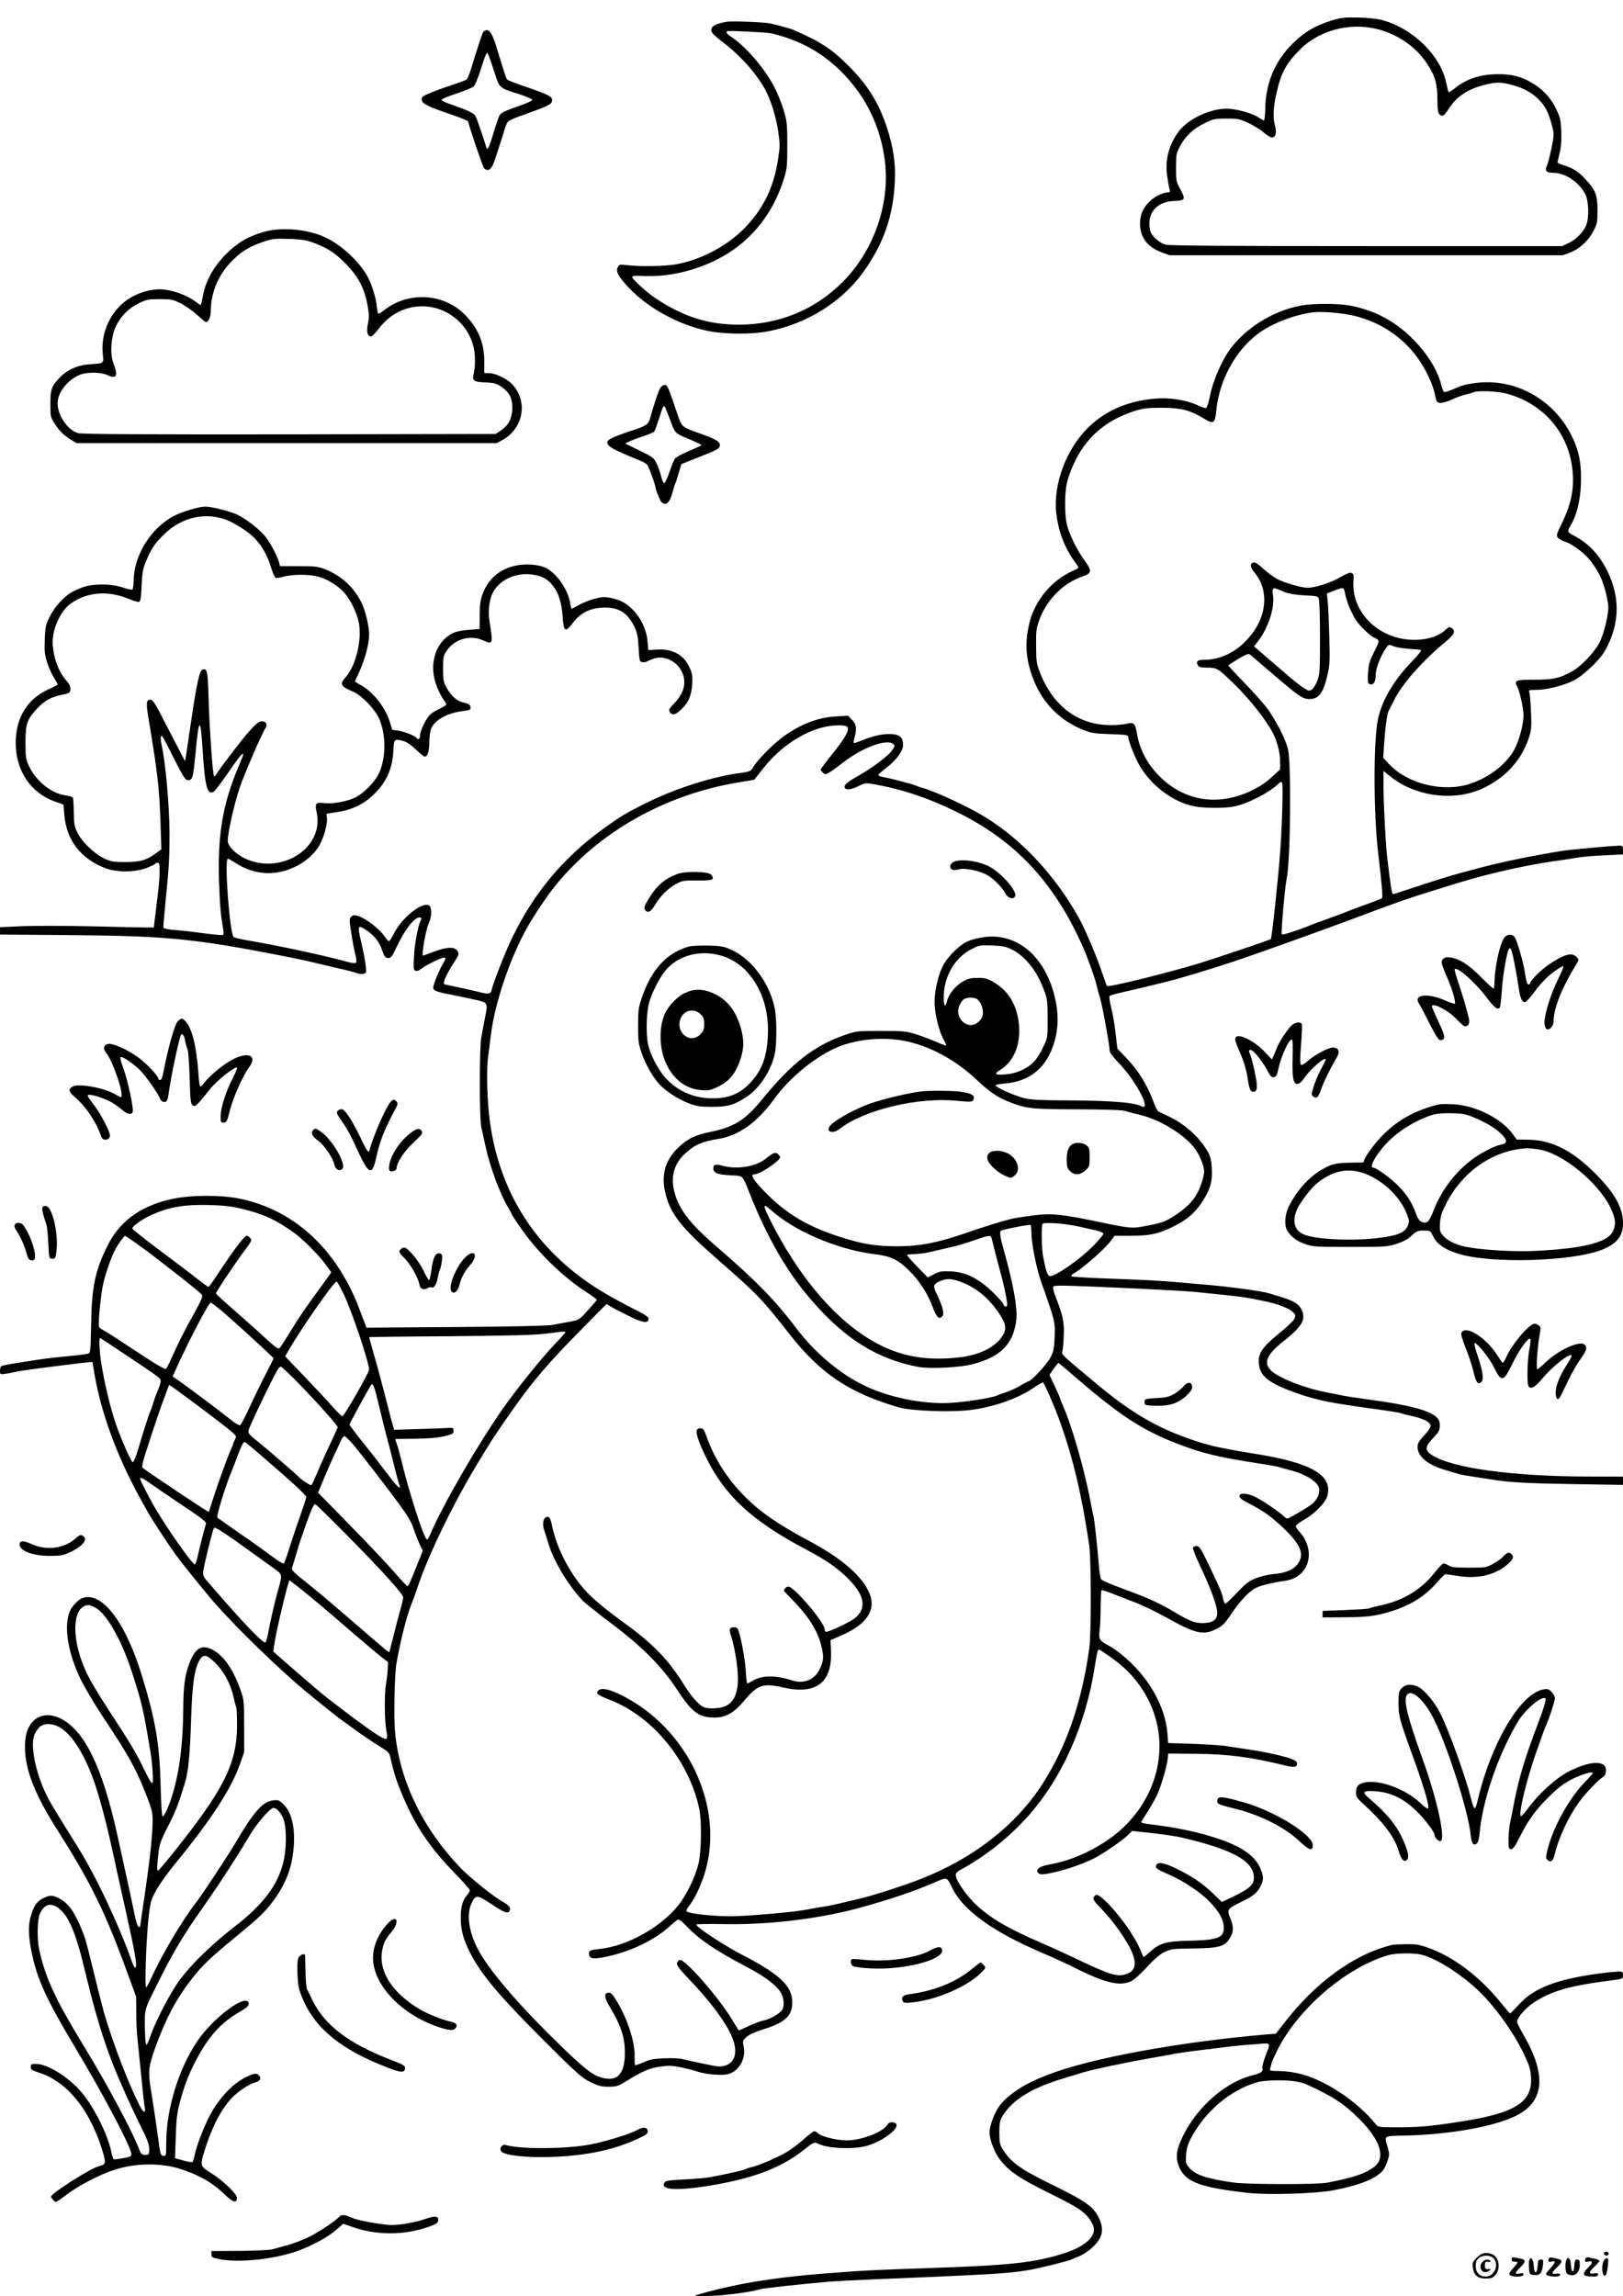
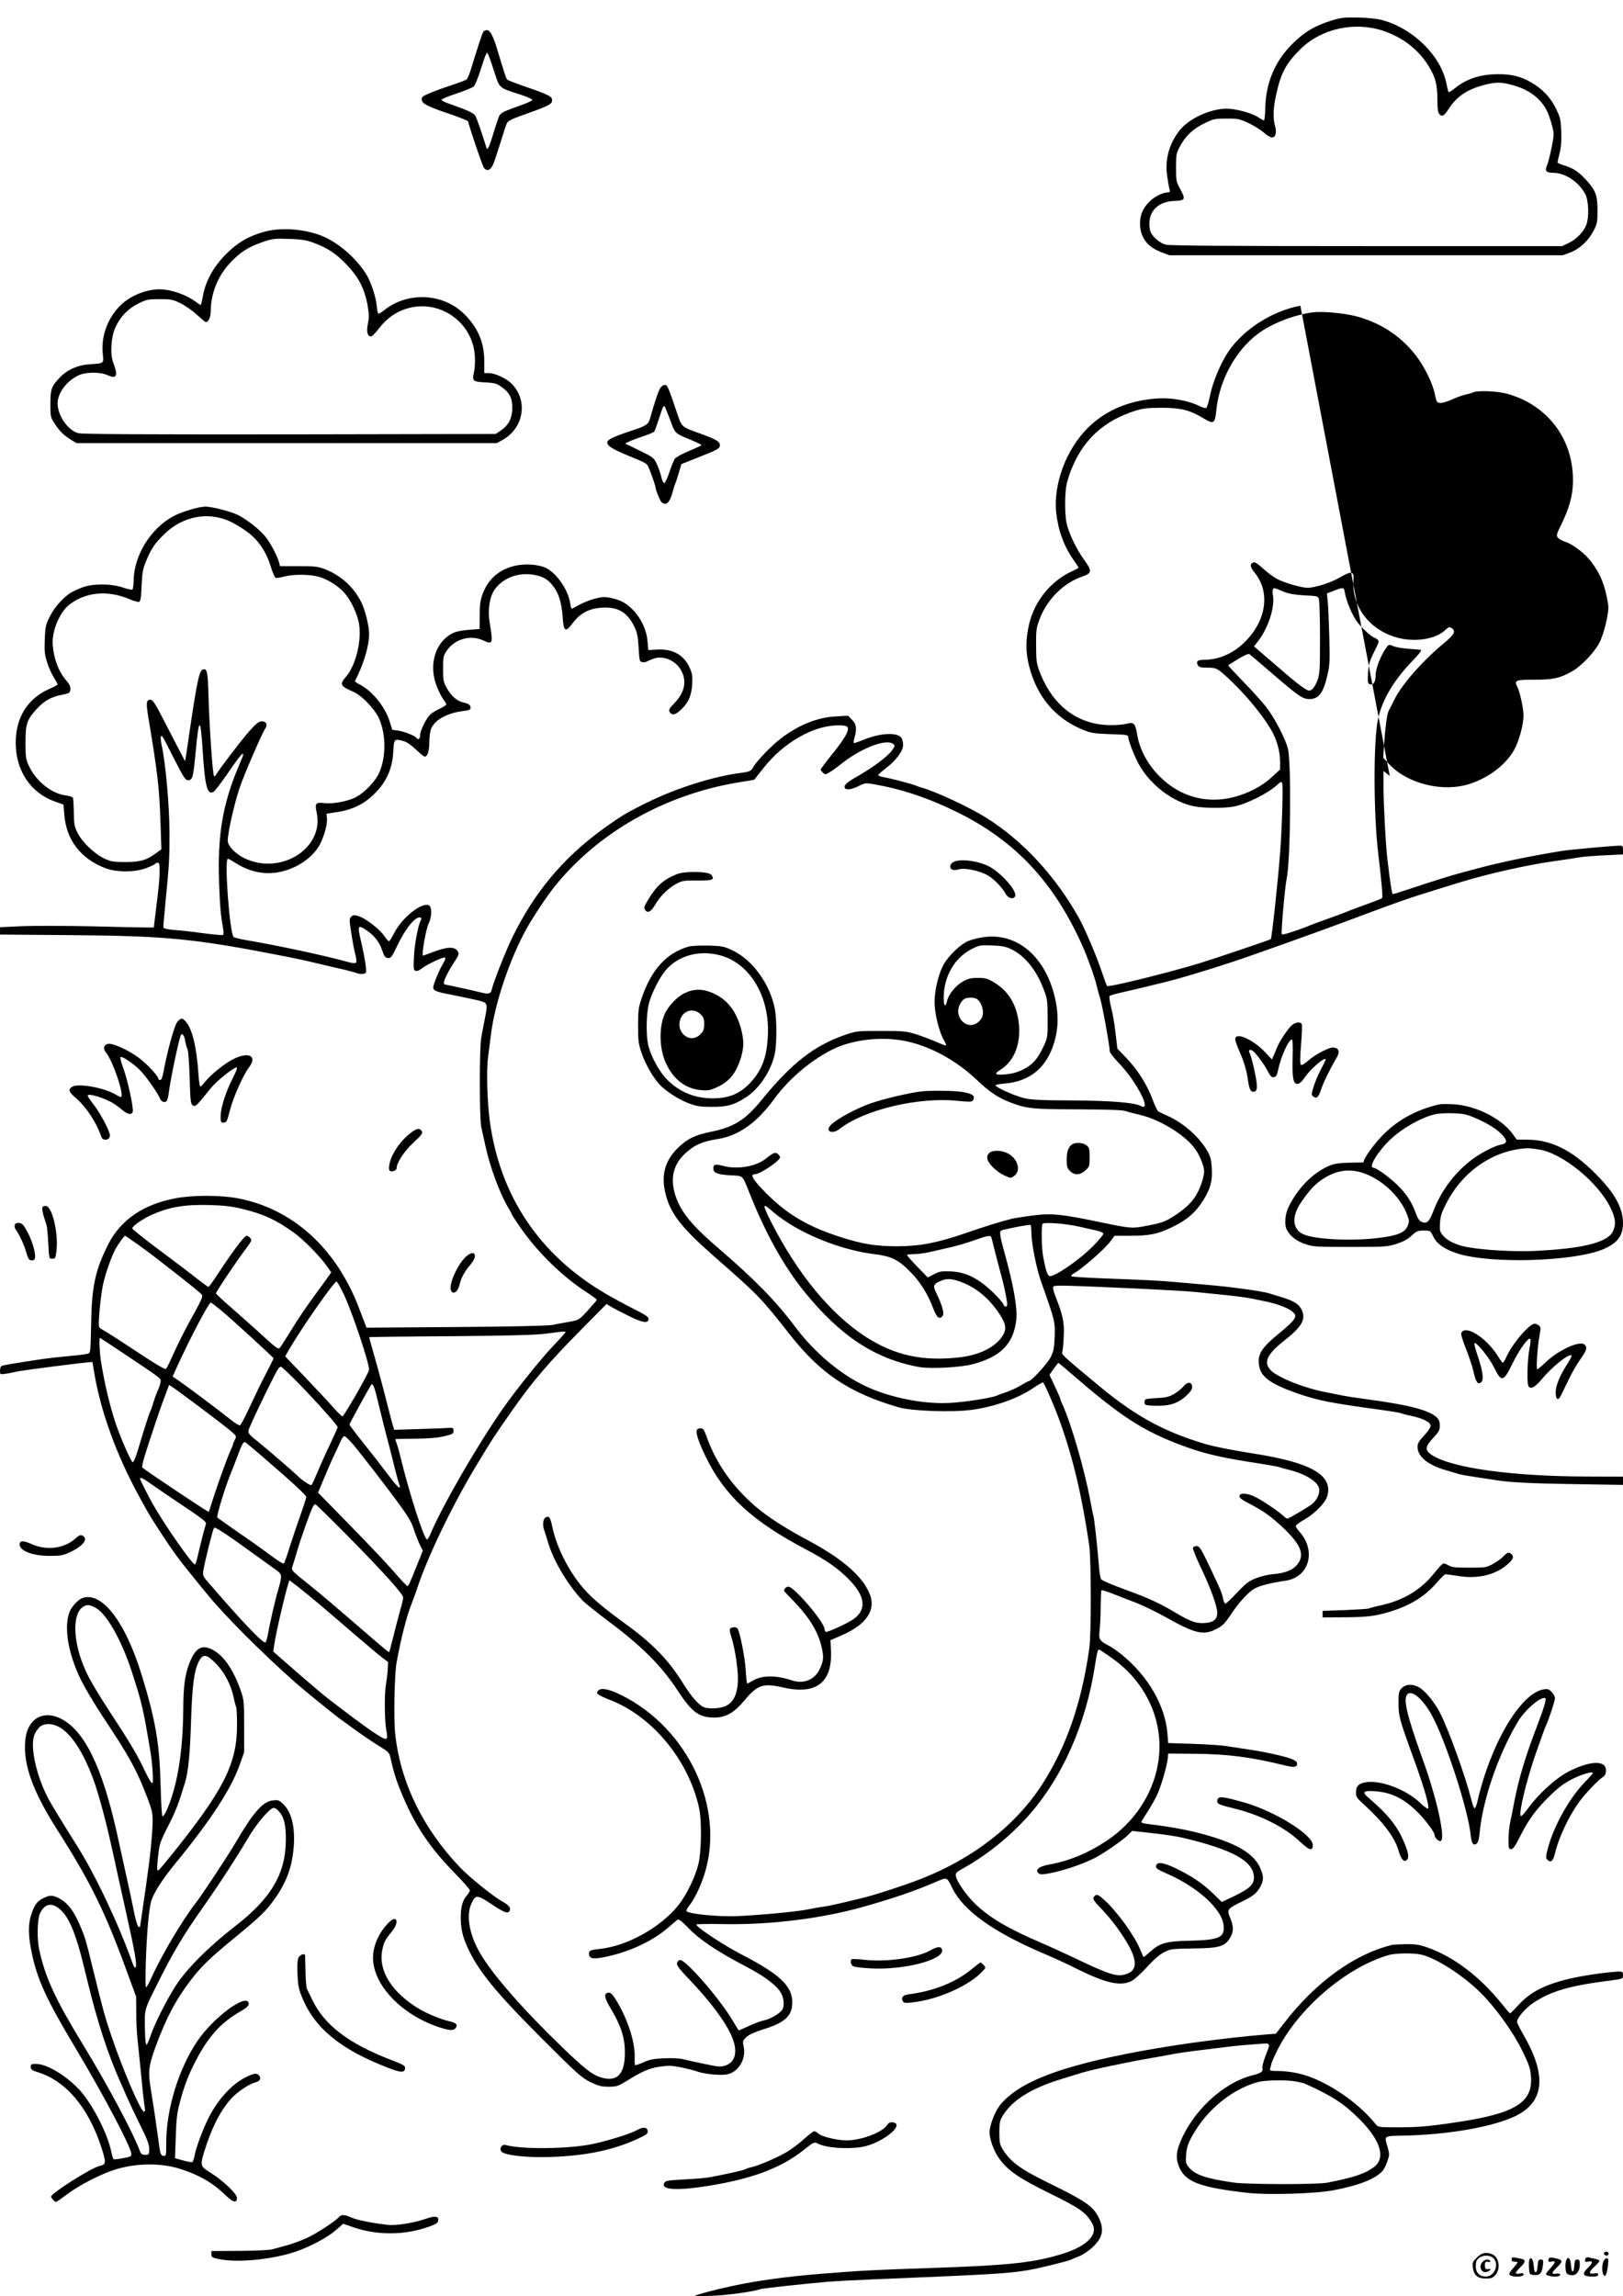
<svg xmlns="http://www.w3.org/2000/svg" version="1.0" width="1240pt" height="1754pt" viewBox="0 0 1240 1754" preserveAspectRatio="xMidYMid meet">
  <g transform="translate(0,1754) scale(0.1,-0.1)" fill="#000000" stroke="none">
    <path d="M10170 17382 c-127 -40 -204 -86 -296 -177 -133 -132 -203 -298 -207 -490 -1 -52 -6 -95 -10 -95 -5 0 -22 10 -39 21 -46 33 -174 69 -246 69 -126 0 -291 -77 -362 -169 -80 -104 -111 -223 -92 -350 6 -42 14 -86 18 -98 5 -19 2 -23 -17 -23 -36 -1 -101 -33 -137 -70 -50 -50 -72 -101 -72 -167 0 -103 54 -178 159 -218 l66 -25 1502 0 1502 0 58 21 c72 28 139 90 178 166 28 53 30 66 30 158 0 116 -15 154 -92 236 -55 59 -95 85 -162 105 -28 8 -51 19 -51 24 0 4 7 37 16 71 11 44 15 92 12 163 -3 92 -7 108 -40 176 -43 88 -105 153 -194 203 -78 44 -148 61 -249 60 -135 0 -241 -35 -332 -109 -23 -19 -44 -31 -46 -27 -3 5 -10 35 -17 68 -43 211 -255 419 -492 482 -38 10 -110 18 -183 19 -106 2 -130 0 -205 -24z m397 -77 c151 -51 268 -142 347 -268 53 -86 68 -141 68 -262 0 -65 4 -95 15 -107 21 -23 37 -14 73 43 58 90 140 146 262 178 97 26 135 26 228 0 111 -31 191 -86 245 -170 27 -41 65 -163 65 -206 0 -39 -35 -200 -50 -235 -20 -43 -7 -58 47 -58 92 0 197 -71 246 -165 24 -48 29 -169 8 -229 -19 -54 -77 -115 -136 -142 l-50 -24 -1495 0 c-1013 0 -1507 3 -1533 11 -46 12 -100 58 -117 99 -7 17 -10 52 -8 80 9 93 82 152 191 155 82 3 87 12 46 87 -33 60 -34 67 -34 168 0 96 2 110 28 158 43 82 98 135 185 178 73 36 82 38 172 38 88 1 100 -2 171 -35 42 -20 94 -53 116 -73 22 -20 50 -36 62 -36 27 0 37 40 22 90 -16 55 -14 135 9 236 36 168 76 241 189 352 158 154 411 209 628 137z" />
-     <path d="M5555 17374 c-103 -17 -138 -43 -113 -85 7 -11 45 -45 85 -75 134 -101 267 -253 327 -374 41 -81 75 -196 91 -300 15 -104 15 -120 -1 -218 -33 -218 -116 -385 -264 -533 -135 -135 -337 -239 -526 -270 -82 -13 -263 -16 -356 -5 -65 7 -68 7 -79 -17 -15 -33 5 -70 88 -158 144 -152 376 -279 596 -326 130 -27 338 -29 470 -3 289 57 550 218 714 440 162 221 239 438 250 710 6 135 -12 255 -59 400 -62 191 -147 329 -293 475 -129 130 -208 182 -420 276 -22 10 -118 36 -180 50 -48 10 -287 19 -330 13z m340 -89 c218 -53 385 -145 535 -295 186 -186 298 -417 331 -681 40 -328 -85 -686 -325 -925 -211 -211 -486 -324 -791 -324 -235 0 -426 61 -637 202 -69 46 -178 146 -178 162 0 9 21 12 78 8 236 -13 501 64 699 203 178 126 309 309 379 530 27 85 29 100 29 265 0 163 -2 182 -28 270 -16 52 -48 131 -71 176 -77 145 -217 308 -327 381 -39 26 -47 39 -29 45 16 5 303 -9 335 -17z" />
    <path d="M3693 17298 c-8 -11 -45 -123 -100 -303 -9 -27 -21 -55 -27 -61 -6 -6 -61 -27 -123 -47 -62 -20 -137 -48 -168 -62 -47 -20 -56 -28 -53 -47 4 -31 44 -51 209 -107 79 -27 144 -53 145 -58 19 -73 111 -343 122 -356 25 -29 52 -17 72 33 10 25 34 99 55 165 20 66 41 131 48 144 9 18 39 33 122 62 172 61 214 80 220 99 13 41 -3 50 -235 130 -52 18 -99 37 -104 41 -9 8 -22 49 -78 234 -28 96 -54 145 -77 145 -10 0 -23 -6 -28 -12z m87 -317 c39 -118 29 -110 203 -166 48 -16 86 -33 84 -39 -2 -5 -32 -20 -68 -33 -188 -68 -177 -61 -199 -128 -12 -33 -29 -88 -39 -122 -24 -78 -38 -104 -44 -83 -27 89 -72 220 -83 241 -12 25 -46 41 -203 97 -30 10 -56 23 -58 29 -2 5 49 27 114 48 64 22 124 46 133 55 9 9 32 64 50 121 18 57 37 113 43 123 9 18 10 17 21 -10 7 -16 28 -76 46 -133z" />
    <path d="M2017 15769 c-119 -33 -204 -83 -293 -173 -93 -94 -155 -206 -174 -319 -7 -37 -14 -67 -17 -67 -2 0 -19 11 -36 24 -74 55 -191 96 -277 96 -107 0 -229 -51 -303 -126 -97 -98 -145 -233 -132 -366 8 -77 13 -73 -106 -81 -85 -6 -164 -41 -219 -98 -67 -69 -75 -91 -75 -204 0 -96 1 -103 32 -150 37 -58 72 -92 128 -126 l40 -24 1605 0 1605 0 40 22 c167 89 203 303 73 433 -40 40 -126 80 -173 80 l-35 0 0 88 c0 146 -48 259 -154 364 -162 159 -431 172 -610 29 -21 -17 -42 -29 -46 -26 -4 2 -10 33 -13 68 -6 61 -43 173 -76 227 -67 111 -187 222 -302 280 -134 68 -339 89 -482 49z m375 -82 c120 -44 191 -94 282 -197 74 -84 112 -164 133 -275 13 -75 14 -99 4 -147 -13 -61 -4 -98 24 -98 7 0 33 26 57 57 58 77 127 127 210 154 251 80 511 -99 526 -362 3 -43 -1 -99 -7 -125 -16 -63 -7 -71 89 -75 68 -4 84 -8 121 -34 62 -43 84 -87 83 -161 -1 -77 -26 -129 -83 -169 l-43 -30 -1575 -3 c-1097 -1 -1587 1 -1615 9 -79 21 -158 135 -158 228 0 80 73 176 165 216 54 24 162 24 215 0 72 -33 84 -8 45 95 -25 66 -17 197 17 270 37 81 98 144 176 182 61 30 74 33 162 33 87 0 101 -3 160 -32 36 -18 92 -57 125 -88 33 -30 63 -55 67 -55 21 0 38 36 38 83 1 135 53 266 147 368 69 75 138 121 230 153 94 34 104 35 228 31 85 -3 125 -9 177 -28z" />
-     <path d="M9935 15205 c-215 -41 -431 -178 -548 -348 -59 -86 -122 -236 -142 -338 -10 -50 -23 -93 -30 -96 -7 -2 -31 5 -53 16 -76 39 -205 63 -305 58 -218 -11 -405 -87 -542 -222 -168 -163 -270 -436 -245 -655 16 -138 60 -256 136 -363 19 -26 34 -50 34 -53 0 -3 -19 -14 -42 -24 -166 -74 -292 -227 -335 -406 -28 -120 -28 -216 1 -328 61 -232 201 -396 411 -481 62 -25 86 -29 208 -33 123 -4 137 -6 137 -22 0 -26 47 -148 82 -210 87 -156 257 -286 420 -319 70 -15 234 -16 305 -2 99 19 265 103 335 169 24 22 28 23 34 9 8 -22 -1 -333 -15 -522 -17 -227 -64 -661 -72 -669 -6 -6 -436 -151 -554 -187 -246 -74 -685 -182 -697 -171 -3 4 -23 57 -43 117 -38 114 -129 327 -173 405 -181 322 -431 592 -713 767 -127 79 -385 199 -489 227 -14 4 -34 11 -45 16 -25 11 -196 56 -247 64 -21 4 -38 11 -38 15 0 5 25 27 55 50 80 61 135 134 135 180 0 20 -6 45 -13 55 -32 44 -163 37 -289 -15 -39 -16 -73 -27 -75 -25 -3 2 0 21 6 43 19 67 14 102 -20 135 l-30 31 -97 -6 c-138 -7 -286 -67 -421 -172 -68 -52 -185 -174 -206 -215 -15 -29 -27 -35 -95 -44 -210 -27 -492 -116 -715 -226 -163 -80 -208 -108 -351 -212 -294 -216 -509 -473 -675 -809 -53 -107 -147 -345 -163 -411 -7 -31 -24 -34 -91 -17 -42 11 -202 46 -243 54 -14 2 -27 6 -29 9 -10 10 21 79 68 152 48 73 49 77 34 100 -22 34 -79 32 -180 -6 -44 -16 -81 -30 -82 -30 -15 0 21 206 44 250 22 46 24 119 2 133 -51 32 -208 -91 -268 -212 -17 -33 -35 -61 -39 -61 -5 0 -22 19 -38 43 -38 53 -142 133 -195 149 -34 10 -42 9 -56 -5 -15 -14 -15 -25 1 -126 9 -60 23 -134 31 -163 8 -30 10 -57 5 -62 -5 -5 -27 -4 -52 3 -180 50 -517 123 -778 168 -52 9 -99 20 -105 25 -30 27 -73 598 -44 598 6 0 29 -13 52 -28 80 -53 170 -82 257 -82 145 0 301 79 379 194 36 52 73 169 69 221 l-3 39 83 13 c111 17 199 59 273 130 100 95 148 199 154 338 5 90 8 93 75 75 27 -7 60 -30 98 -66 31 -29 61 -54 66 -54 22 0 35 39 36 108 0 40 6 87 14 106 28 67 121 119 241 134 49 6 60 10 60 26 0 20 -16 32 -56 40 -44 9 -91 49 -123 106 -29 51 -31 62 -31 152 0 91 2 99 30 140 60 87 180 120 274 77 77 -35 79 -31 52 136 -16 95 -1 195 37 250 61 88 179 134 295 115 74 -12 113 -34 154 -88 43 -57 64 -127 72 -237 7 -112 21 -119 78 -43 56 74 124 110 220 116 123 8 195 -34 249 -144 22 -45 28 -74 33 -162 6 -102 7 -107 29 -110 13 -2 28 0 35 5 7 5 31 15 54 23 80 25 177 -22 214 -105 36 -79 16 -159 -60 -238 -38 -39 -44 -50 -35 -65 18 -28 40 -25 78 9 62 54 89 111 94 199 4 68 1 85 -21 133 -43 95 -129 142 -247 135 l-67 -4 -6 68 c-7 86 -50 177 -112 240 -53 53 -93 74 -170 91 -47 9 -66 8 -123 -7 -37 -10 -90 -31 -118 -47 -28 -16 -54 -29 -57 -29 -2 0 -8 19 -11 43 -16 103 -104 230 -188 270 -52 24 -146 32 -220 18 -126 -25 -216 -99 -259 -214 -19 -50 -24 -82 -24 -167 l-1 -105 -79 -6 c-44 -3 -96 -12 -115 -21 -143 -62 -201 -246 -131 -416 15 -39 38 -82 50 -97 11 -15 21 -31 21 -36 0 -5 -24 -20 -53 -34 -29 -13 -63 -35 -74 -47 -30 -32 -73 -121 -73 -151 0 -29 -15 -44 -26 -26 -10 17 -91 50 -142 58 l-45 6 -21 67 c-37 114 -133 230 -229 280 -21 10 -37 22 -35 26 66 128 108 267 108 359 0 62 -31 187 -62 247 -58 113 -151 198 -273 247 -54 21 -75 24 -203 24 l-143 0 -6 25 c-11 45 -62 144 -101 195 -41 54 -140 133 -214 171 -51 26 -199 64 -249 64 -49 0 -180 -39 -244 -73 -174 -93 -303 -302 -304 -494 -1 -34 -5 -64 -10 -67 -5 -3 -37 4 -72 16 -92 31 -232 31 -312 0 -32 -12 -70 -30 -85 -39 -58 -36 -125 -110 -159 -178 -33 -64 -37 -79 -41 -177 -4 -93 -1 -118 18 -178 12 -39 35 -90 51 -115 16 -25 29 -49 29 -53 0 -4 -30 -20 -66 -36 -165 -74 -254 -218 -254 -411 0 -214 116 -385 305 -450 l60 -21 6 -74 c14 -195 124 -339 314 -412 87 -33 225 -32 313 1 34 13 65 28 68 32 3 5 12 9 20 9 11 0 14 -15 13 -67 0 -65 -5 -111 -32 -328 l-12 -100 -60 0 c-33 0 -220 4 -416 9 -196 4 -433 5 -527 1 l-172 -8 0 -28 0 -28 502 -4 c779 -6 974 -25 1693 -166 55 -11 127 -26 160 -34 33 -8 123 -29 200 -47 77 -17 150 -36 163 -41 30 -12 69 -12 77 1 8 13 -9 121 -36 235 -30 129 -27 135 46 85 57 -39 94 -88 116 -153 14 -42 22 -53 42 -55 23 -3 30 6 70 90 50 105 109 189 149 212 26 16 46 8 33 -14 -19 -31 -48 -180 -52 -272 -5 -95 -4 -108 12 -114 10 -4 27 2 43 15 40 32 169 94 181 86 7 -4 2 -20 -13 -44 -27 -43 -76 -160 -76 -183 0 -26 20 -34 135 -56 61 -12 146 -30 190 -40 94 -21 94 -21 69 -144 -9 -45 -21 -110 -27 -143 -15 -84 -15 -615 0 -685 7 -30 21 -95 32 -145 34 -160 113 -372 178 -477 13 -21 23 -40 23 -44 0 -3 27 -45 61 -94 127 -186 318 -375 497 -492 50 -33 92 -63 92 -67 0 -3 -31 -39 -68 -80 -68 -74 -68 -74 -142 -88 -41 -7 -100 -18 -130 -24 -34 -7 -319 -13 -737 -16 l-683 -5 -9 24 c-5 12 -26 67 -46 120 -174 462 -509 766 -932 845 -129 24 -334 24 -464 1 -250 -45 -427 -165 -522 -353 -100 -198 -127 -323 -131 -619 -4 -194 -5 -210 -22 -216 -11 -4 -77 -13 -149 -19 -72 -7 -157 -16 -190 -21 -222 -33 -315 -49 -324 -55 -6 -3 -11 -19 -11 -36 0 -29 1 -29 43 -23 23 3 58 10 78 15 33 8 204 31 474 64 61 7 110 12 111 11 0 0 6 -32 12 -71 50 -307 174 -647 352 -969 79 -143 81 -146 166 -276 98 -148 119 -177 217 -298 51 -63 107 -133 126 -155 128 -159 425 -457 681 -683 60 -53 306 -253 350 -283 18 -13 75 -54 124 -90 50 -36 125 -86 166 -111 73 -45 75 -47 86 -100 24 -108 46 -176 98 -296 94 -219 204 -381 383 -565 68 -69 123 -132 123 -139 0 -6 -11 -25 -25 -41 -32 -38 -45 -88 -45 -169 1 -81 13 -138 47 -215 80 -182 213 -347 572 -706 270 -270 303 -299 370 -333 62 -30 84 -36 141 -36 60 0 72 4 131 40 124 77 177 101 260 113 69 10 92 9 166 -6 47 -10 104 -25 127 -33 51 -18 171 -29 220 -20 88 17 149 119 127 214 -8 40 -7 44 21 71 21 19 65 39 135 61 163 51 217 103 216 207 -1 122 -97 213 -382 360 -146 76 -351 211 -351 232 0 4 98 5 218 3 349 -6 742 43 1057 132 224 63 389 119 552 189 92 39 85 42 129 -47 84 -170 310 -333 689 -495 77 -32 196 -87 265 -122 222 -110 332 -134 416 -91 22 11 74 59 117 106 51 56 97 96 130 113 50 25 60 27 222 29 207 2 249 16 288 91 23 43 21 80 -4 142 -27 64 -23 70 85 123 92 44 120 68 147 120 25 49 24 76 -4 141 -43 95 -146 165 -337 227 -147 48 -305 81 -522 107 -27 3 -48 9 -48 14 0 4 19 36 42 71 23 35 56 92 74 128 33 68 80 228 86 290 l3 35 205 -2 c249 -2 429 -25 683 -88 74 -18 97 -15 97 13 0 13 -13 24 -43 36 -56 21 -199 53 -322 71 -55 8 -131 20 -170 26 -38 7 -155 14 -260 18 l-190 6 -6 75 c-18 214 -150 440 -352 603 -32 26 -76 56 -98 67 -69 36 -76 48 -68 116 4 32 8 113 8 180 1 66 3 123 6 126 3 3 42 -9 88 -27 45 -18 125 -49 178 -69 52 -20 156 -71 230 -112 217 -122 283 -138 377 -90 54 27 66 39 120 119 61 91 129 164 175 191 39 23 123 44 237 61 180 25 239 224 110 372 -17 18 -30 39 -30 46 0 7 28 28 62 47 83 47 165 131 179 183 43 159 -122 254 -561 323 -171 27 -314 55 -390 79 -308 94 -522 213 -793 438 -283 235 -289 240 -281 262 4 11 9 64 11 119 5 105 -5 155 -64 305 -17 43 -21 67 -14 74 11 11 103 8 656 -17 187 -9 383 -20 435 -26 369 -37 373 -38 541 -74 94 -21 172 -53 198 -80 21 -22 22 -26 8 -53 -8 -15 -57 -62 -108 -103 -147 -119 -177 -170 -157 -264 16 -78 96 -133 293 -201 156 -54 253 -73 638 -125 75 -11 141 -21 146 -24 5 -3 41 -13 80 -21 94 -20 151 -49 151 -77 0 -12 -22 -44 -50 -74 -39 -42 -50 -60 -50 -86 0 -74 78 -139 215 -178 39 -12 84 -25 100 -30 17 -5 80 -16 140 -25 61 -9 123 -18 139 -21 101 -17 267 -26 599 -31 l377 -6 0 32 0 31 -272 1 c-571 1 -1030 64 -1185 162 -59 38 -58 64 7 133 43 46 50 58 50 94 0 31 -6 47 -26 65 -58 53 -214 94 -524 135 -80 11 -167 24 -195 30 -27 6 -86 17 -130 26 -161 31 -359 110 -415 165 -60 61 -33 123 104 230 133 105 165 161 131 233 -21 44 -59 68 -150 96 -38 12 -84 25 -101 31 -54 16 -291 49 -469 64 -93 8 -217 19 -275 24 -58 6 -251 16 -430 22 -179 6 -329 15 -334 19 -4 5 2 14 15 21 62 32 241 189 284 248 l30 41 116 0 c154 0 216 13 326 67 113 54 178 112 237 206 55 89 70 145 64 246 -4 63 -10 88 -33 127 -61 106 -172 206 -290 263 -39 18 -76 36 -84 40 -7 4 -26 40 -41 81 -48 129 -116 236 -213 337 l-60 62 -14 118 c-7 65 -22 154 -34 197 -11 44 -16 83 -12 87 5 5 38 15 73 23 94 21 265 62 340 81 124 30 336 94 535 160 163 54 692 243 935 335 305 115 429 158 630 219 58 18 132 41 165 51 204 63 508 132 715 161 74 10 160 23 190 29 30 5 119 13 198 16 l142 7 0 34 c0 28 -3 33 -24 33 -47 0 -381 -30 -441 -40 -218 -35 -439 -80 -605 -123 -247 -65 -274 -73 -578 -173 -56 -19 -106 -34 -110 -34 -8 0 -18 66 -42 265 -13 105 -30 423 -30 557 l0 119 48 -39 c182 -150 466 -194 681 -107 186 76 322 218 381 397 20 60 22 81 17 195 -3 70 -8 138 -12 151 -7 21 -5 22 52 22 78 0 210 33 287 72 39 20 90 60 144 113 67 67 89 98 121 166 83 177 83 358 1 536 -64 139 -151 233 -267 292 -48 24 -51 31 -24 75 45 75 74 187 79 312 5 141 -7 224 -47 323 -113 279 -378 461 -670 461 -77 0 -172 -16 -216 -35 -73 -33 -109 -45 -115 -38 -4 5 -13 31 -20 58 -30 116 -117 251 -233 362 -131 126 -282 204 -461 238 -95 18 -285 18 -381 0z m423 -80 c184 -48 338 -147 452 -291 71 -89 135 -219 153 -307 11 -56 15 -62 39 -65 14 -2 56 10 93 27 36 17 83 33 103 37 20 4 45 11 55 16 32 17 188 11 262 -10 289 -80 481 -314 501 -607 9 -135 -15 -243 -86 -388 -40 -82 -41 -89 -26 -106 9 -10 34 -23 55 -30 56 -16 153 -91 199 -153 72 -96 106 -182 129 -328 8 -54 -31 -222 -69 -293 -37 -70 -134 -172 -200 -211 -96 -56 -152 -69 -295 -68 -142 0 -156 -5 -132 -51 20 -37 49 -168 49 -221 0 -73 -35 -199 -72 -265 -64 -113 -191 -210 -336 -258 -204 -68 -477 -2 -619 150 l-45 48 7 107 c8 123 22 226 34 250 5 9 24 48 43 85 57 118 214 296 381 435 81 67 93 92 55 116 -14 8 -23 5 -45 -16 -42 -41 -113 -67 -195 -74 -279 -23 -518 183 -508 439 3 61 2 64 -16 71 -11 4 -43 -9 -83 -33 -66 -40 -194 -81 -251 -81 -47 0 -180 39 -234 68 -28 15 -76 51 -107 80 -36 33 -62 50 -72 46 -30 -11 -27 -35 9 -79 124 -152 88 -377 -88 -541 -83 -79 -192 -124 -296 -124 -53 0 -66 -11 -50 -42 7 -14 22 -18 72 -18 73 0 81 -5 194 -114 127 -122 258 -288 310 -391 32 -65 52 -144 52 -211 l0 -62 -63 -58 c-74 -69 -178 -124 -291 -153 -208 -54 -414 4 -567 159 -91 91 -151 203 -170 315 -16 92 -25 101 -83 86 -25 -6 -80 -11 -123 -10 -243 1 -435 143 -535 395 -29 74 -31 88 -32 209 -1 119 1 136 27 206 56 150 184 277 326 325 74 25 76 43 15 126 -59 80 -121 210 -136 285 -14 77 -14 223 2 298 7 32 28 95 48 139 91 209 246 345 472 417 63 20 96 24 205 24 147 0 215 -17 321 -81 77 -47 87 -40 97 62 22 225 142 449 312 580 104 80 279 149 425 168 75 9 232 -5 328 -29z m-8707 -1535 c68 -12 117 -33 199 -86 112 -70 180 -163 221 -299 13 -41 28 -76 35 -79 7 -3 36 2 66 10 69 18 189 18 260 -1 70 -18 154 -71 202 -127 47 -54 94 -154 108 -227 24 -128 -22 -321 -98 -410 -52 -60 -46 -71 61 -118 57 -25 156 -127 188 -195 57 -122 59 -302 3 -423 -32 -70 -120 -159 -188 -190 -64 -29 -169 -47 -229 -40 -66 9 -75 -2 -60 -69 62 -276 -278 -489 -557 -349 -66 33 -122 93 -122 130 0 62 49 281 92 408 30 91 169 412 195 451 19 30 7 54 -27 54 -22 0 -42 -16 -97 -77 -60 -68 -228 -288 -253 -332 -5 -9 -12 -13 -15 -9 -10 9 -36 388 -42 610 -5 191 -11 216 -45 203 -26 -10 -45 -103 -99 -470 -11 -77 -23 -160 -27 -185 l-8 -45 -26 50 c-15 28 -69 133 -122 235 -81 159 -98 185 -118 185 -31 0 -33 -25 -13 -145 69 -412 82 -526 91 -786 l7 -211 -35 -26 c-73 -56 -124 -72 -238 -72 -93 0 -111 3 -163 27 -76 36 -170 126 -205 197 -24 49 -27 68 -28 157 -1 56 -4 106 -7 111 -4 6 -28 13 -55 17 -108 14 -226 108 -280 223 -25 53 -27 68 -27 183 0 142 11 173 88 257 54 59 109 90 187 105 60 12 65 15 68 41 2 20 -5 38 -27 63 -61 69 -100 168 -108 278 -9 104 53 251 129 309 124 95 292 110 455 41 34 -15 68 -24 76 -21 11 4 16 34 19 124 5 103 9 128 36 191 38 93 68 136 143 207 108 104 254 150 390 125z m8164 -573 c34 -13 83 -21 153 -25 100 -5 102 -5 109 -31 4 -14 8 -147 8 -296 0 -246 -2 -275 -20 -324 -11 -30 -30 -60 -42 -68 -19 -13 -25 -12 -61 11 -23 14 -78 58 -125 98 -46 40 -123 106 -170 146 l-86 74 35 46 c76 100 126 258 109 348 -7 41 1 58 24 48 9 -3 39 -16 66 -27z m460 -4 c12 -68 56 -173 96 -226 35 -46 112 -116 128 -117 3 0 14 -7 24 -14 16 -12 14 -19 -25 -97 -35 -71 -42 -95 -46 -161 -4 -65 -2 -79 12 -84 28 -11 46 15 46 67 0 51 38 150 80 209 20 28 21 29 56 14 19 -8 72 -17 117 -20 45 -3 88 -7 94 -9 7 -2 -22 -39 -64 -82 -141 -145 -231 -294 -264 -442 -37 -166 -36 -731 2 -1041 22 -182 35 -321 29 -328 -5 -8 -22 -14 -170 -68 -52 -19 -104 -39 -115 -44 -11 -5 -72 -28 -135 -50 -63 -22 -124 -45 -135 -50 -20 -10 -112 -43 -173 -61 -19 -6 -36 -8 -39 -5 -7 7 24 364 37 421 30 137 37 882 10 995 -18 76 -106 244 -169 323 -33 41 -111 128 -175 193 -63 65 -114 120 -112 122 2 2 37 24 77 49 46 27 78 42 85 36 6 -4 85 -71 174 -148 202 -174 233 -195 285 -195 71 1 105 46 136 180 19 81 20 110 15 297 -3 115 -8 235 -12 269 l-6 61 54 21 c72 28 76 27 83 -15z m-8726 -1213 c17 -267 35 -335 82 -309 10 5 61 72 114 149 52 77 100 140 105 140 13 0 15 6 -25 -89 -125 -296 -164 -529 -151 -901 7 -177 12 -240 32 -351 3 -20 2 -39 -3 -41 -4 -3 -71 3 -148 13 -77 11 -177 22 -222 25 -49 4 -83 11 -84 18 -2 14 -2 6 15 191 29 297 31 330 31 535 -1 207 -29 527 -60 668 -7 34 -9 64 -5 67 11 7 4 18 101 -173 71 -140 86 -162 106 -162 34 0 40 23 58 218 25 269 37 270 54 2z m4915 194 c37 -14 4 -80 -110 -220 -46 -57 -84 -108 -84 -113 0 -4 8 -15 18 -24 16 -15 20 -15 52 5 19 11 55 37 80 57 151 123 347 200 403 159 16 -12 16 -16 -7 -49 -31 -45 -147 -132 -263 -198 -86 -48 -110 -71 -97 -92 10 -16 54 -9 105 17 46 23 55 24 107 15 223 -39 415 -103 637 -211 447 -218 746 -535 965 -1025 38 -84 96 -247 109 -305 7 -30 17 -67 22 -81 16 -41 76 -367 78 -422 1 -9 29 -45 62 -80 34 -34 84 -95 111 -136 89 -130 123 -230 68 -201 -52 28 -228 42 -525 44 -245 1 -313 4 -372 18 -69 17 -205 77 -217 96 -3 5 28 12 68 15 196 15 326 124 382 320 32 110 32 223 1 348 -77 310 -292 487 -544 450 -42 -6 -95 -20 -119 -31 -58 -25 -146 -110 -183 -175 -40 -70 -71 -200 -71 -292 0 -83 36 -228 71 -288 12 -20 19 -38 17 -41 -3 -2 -36 10 -74 27 -38 17 -107 43 -154 58 -78 24 -99 26 -270 26 -178 0 -188 -1 -270 -29 -237 -81 -411 -216 -639 -496 -126 -155 -213 -210 -392 -246 -120 -24 -182 -55 -254 -127 -97 -97 -126 -210 -89 -351 39 -151 121 -255 381 -483 328 -287 346 -306 568 -588 234 -298 455 -446 830 -555 99 -29 413 -40 562 -19 169 23 346 85 459 161 40 27 76 48 82 48 9 0 93 -193 134 -310 98 -275 165 -561 220 -935 15 -106 16 -684 0 -790 -60 -418 -173 -743 -356 -1030 -203 -317 -530 -572 -936 -730 -127 -49 -335 -117 -440 -143 -155 -38 -254 -61 -300 -67 -25 -3 -79 -13 -120 -21 -93 -18 -361 -43 -540 -51 -135 -6 -362 16 -384 37 -5 5 3 22 18 41 39 46 90 151 120 249 155 501 -125 1104 -632 1359 -98 49 -161 62 -182 36 -13 -15 -12 -19 5 -31 10 -8 44 -23 74 -35 330 -122 614 -464 693 -834 20 -93 17 -324 -5 -420 -24 -101 -92 -242 -157 -322 -133 -165 -383 -305 -587 -329 -86 -10 -93 -13 -93 -38 0 -40 35 -45 145 -20 179 40 347 121 462 221 30 27 61 52 68 58 10 7 29 -6 72 -50 100 -104 220 -185 458 -310 124 -65 208 -126 250 -180 32 -43 42 -107 23 -145 -16 -29 -96 -76 -148 -85 -19 -4 -68 -22 -109 -41 -41 -19 -75 -34 -76 -34 -2 0 -22 33 -46 73 -100 170 -364 473 -405 465 -10 -2 -20 -13 -22 -25 -2 -17 20 -46 86 -115 160 -166 276 -319 328 -433 54 -117 37 -206 -43 -233 -38 -12 -53 -11 -160 12 -65 13 -138 30 -163 36 -27 7 -86 10 -145 7 -80 -3 -112 -9 -159 -31 -33 -14 -61 -24 -64 -21 -3 3 -4 31 -3 63 4 115 -58 302 -149 445 -24 37 -36 48 -53 45 -36 -5 -31 -38 21 -124 75 -125 106 -220 106 -329 2 -174 -62 -236 -195 -190 -60 21 -122 71 -283 226 -298 287 -532 554 -628 719 -81 138 -107 283 -69 373 33 76 44 76 155 2 99 -66 129 -77 140 -50 9 25 -2 39 -68 77 -68 40 -241 180 -308 250 -286 298 -461 656 -499 1028 -12 112 -5 447 10 535 33 183 77 357 114 450 13 33 32 85 42 115 78 240 265 629 445 930 130 216 138 228 279 430 156 224 281 370 535 627 l190 192 31 -19 c17 -11 77 -42 134 -70 109 -55 156 -62 156 -25 0 16 -27 33 -120 80 -66 33 -163 86 -215 117 -499 294 -799 742 -877 1308 -21 151 -28 395 -14 495 6 44 15 118 21 165 28 241 146 591 278 825 50 89 155 246 211 315 333 413 839 699 1400 793 l123 20 71 90 c152 193 377 323 564 326 28 1 58 -2 67 -5z m1261 -1704 c104 -50 193 -159 248 -305 29 -75 31 -88 31 -225 1 -143 0 -146 -31 -213 -46 -97 -82 -139 -155 -176 -47 -23 -83 -33 -136 -38 -81 -7 -92 3 -39 35 111 69 163 211 138 377 -19 130 -82 228 -185 290 -52 31 -68 35 -125 35 -55 0 -75 -5 -119 -30 -54 -32 -107 -99 -118 -152 -11 -48 -24 -31 -24 30 0 162 83 306 213 372 59 30 67 31 157 28 75 -3 105 -9 145 -28z m-264 -380 c27 -15 49 -62 49 -105 0 -27 -8 -44 -29 -66 -82 -82 -201 25 -146 131 8 16 23 34 32 39 23 13 69 14 94 1z m-561 -319 c197 -36 404 -148 568 -305 88 -84 157 -131 246 -165 130 -50 166 -54 521 -55 230 -1 341 -5 365 -13 19 -7 67 -19 105 -28 148 -34 333 -144 416 -248 39 -48 78 -140 79 -182 0 -38 -22 -110 -50 -164 -31 -63 -87 -119 -168 -172 -80 -52 -100 -60 -234 -85 -95 -19 -116 -17 -328 27 -308 65 -386 73 -530 54 -69 -9 -141 -20 -160 -25 -81 -20 -214 -61 -351 -109 -214 -74 -352 -101 -522 -101 -165 0 -266 16 -437 71 -246 78 -407 174 -567 335 -99 100 -126 144 -87 144 40 0 194 103 194 130 0 5 -7 16 -16 24 -18 18 -35 12 -95 -36 -73 -59 -217 -83 -324 -54 -60 16 -75 12 -75 -19 0 -35 31 -47 131 -53 101 -5 88 7 150 -147 119 -299 260 -551 413 -740 275 -340 540 -515 876 -577 87 -16 321 -4 415 22 213 57 309 156 330 340 9 87 -21 262 -89 506 -43 156 -44 172 -13 179 84 20 203 42 210 38 4 -2 7 -27 7 -55 0 -85 38 -277 76 -383 104 -294 106 -301 102 -415 -4 -91 -8 -112 -32 -160 -26 -49 -146 -180 -166 -180 -4 0 -33 -16 -65 -35 -32 -19 -81 -41 -109 -50 -28 -9 -60 -21 -71 -26 -40 -18 -253 -51 -366 -56 -202 -9 -453 42 -637 129 -190 89 -389 256 -533 448 -152 203 -310 364 -590 605 -203 174 -289 279 -329 404 -41 128 -17 233 72 317 72 68 131 94 256 114 157 26 294 123 427 305 116 159 291 305 459 385 145 68 353 92 526 61z m-5050 -1285 c163 -40 258 -83 394 -181 72 -51 197 -178 250 -252 l37 -52 -23 -33 c-13 -19 -45 -63 -71 -98 -91 -123 -161 -225 -224 -330 -36 -58 -70 -111 -77 -118 -10 -10 -32 6 -117 84 -57 53 -164 148 -236 211 -73 63 -133 119 -133 123 0 12 166 260 224 334 25 33 46 65 46 71 0 14 -21 35 -36 35 -17 0 -100 -110 -220 -292 -35 -54 -67 -98 -71 -98 -5 0 -42 27 -83 59 -41 33 -170 131 -287 218 -117 87 -212 163 -212 170 -1 17 85 76 154 106 133 58 249 77 435 72 111 -3 170 -10 250 -29z m4164 -103 c186 -121 449 -217 666 -243 126 -15 182 -42 267 -127 78 -76 142 -177 182 -285 28 -76 51 -93 75 -56 11 19 -8 84 -51 172 -27 55 -22 68 35 92 46 19 78 18 145 -5 120 -42 223 -126 305 -251 52 -80 55 -119 13 -177 -58 -80 -177 -136 -324 -152 -279 -31 -489 15 -709 155 -270 173 -528 486 -732 891 -61 122 -60 137 6 78 28 -26 84 -67 122 -92z m2231 -33 c44 -10 104 -23 133 -30 30 -7 52 -17 52 -25 0 -7 -35 -49 -77 -92 -109 -110 -303 -243 -336 -230 -15 5 -29 50 -48 152 -11 60 -14 230 -4 246 10 15 175 3 280 -21z m-7192 -136 c109 -79 98 -71 311 -237 93 -73 174 -139 179 -148 8 -12 -7 -45 -59 -140 -71 -126 -110 -204 -172 -339 -18 -41 -38 -80 -43 -86 -7 -8 -75 32 -233 137 -124 82 -236 154 -250 160 -14 7 -27 17 -29 23 -9 27 14 259 33 336 23 95 64 207 93 260 22 40 66 100 73 100 2 0 46 -30 97 -66z m6521 54 c3 -7 13 -49 24 -93 11 -44 32 -125 47 -180 24 -89 35 -137 50 -227 5 -33 -20 -40 -30 -9 -3 10 -41 53 -84 94 -108 103 -201 149 -314 155 -72 3 -88 1 -130 -21 l-49 -25 -79 81 c-43 45 -79 85 -79 90 0 4 24 7 53 7 28 0 79 7 112 14 33 8 102 23 153 35 52 11 137 36 190 55 108 38 131 42 136 24z m-4945 -440 c64 -137 191 -517 191 -571 0 -22 -192 -357 -204 -356 -6 0 -40 34 -76 75 -36 41 -132 143 -213 228 l-148 155 27 48 c94 163 345 523 365 523 6 0 32 -46 58 -102z m-938 -119 c85 -71 399 -358 399 -365 0 -3 -26 -55 -58 -117 -33 -62 -87 -174 -122 -250 -35 -77 -69 -141 -76 -144 -7 -3 -37 15 -67 39 -105 84 -361 275 -426 318 l-22 15 36 80 c101 220 240 485 256 485 3 0 40 -28 80 -61z m2629 -165 c0 -4 -38 -47 -85 -96 -101 -106 -289 -340 -395 -491 -196 -281 -465 -747 -553 -959 -9 -21 -20 -38 -24 -38 -23 0 -140 367 -203 630 -10 41 -23 88 -29 103 -6 16 -11 30 -11 33 0 2 66 4 148 4 103 1 169 6 222 18 68 16 75 20 75 42 0 22 -4 25 -35 23 -19 -2 -121 -6 -227 -9 l-191 -6 -12 38 c-6 22 -20 73 -30 114 -48 189 -82 315 -126 469 -13 46 -24 85 -24 87 0 1 280 5 623 7 464 4 650 9 732 20 139 18 145 18 145 11z m-3354 -177 c275 -184 267 -176 260 -209 -3 -16 -14 -47 -25 -70 -10 -24 -24 -63 -31 -87 -6 -24 -16 -51 -21 -60 -9 -17 -48 -138 -94 -293 -16 -54 -34 -98 -41 -98 -11 0 -97 196 -133 305 -45 137 -85 310 -111 475 -9 63 -14 170 -6 170 2 0 93 -60 202 -133z m7281 -193 c349 -300 529 -409 858 -522 130 -44 258 -72 520 -112 72 -11 137 -23 145 -26 8 -3 47 -14 87 -24 131 -34 223 -97 223 -152 0 -35 -20 -76 -52 -104 -26 -23 -180 -114 -193 -114 -5 0 -20 11 -34 24 -39 35 -149 110 -208 140 -64 32 -123 35 -123 7 0 -14 20 -29 71 -55 105 -53 171 -100 259 -183 138 -130 170 -207 114 -281 -34 -44 -91 -68 -182 -76 -41 -3 -100 -17 -137 -32 -55 -22 -78 -40 -144 -110 -43 -46 -83 -84 -89 -84 -5 0 -13 16 -17 36 -8 44 -18 68 -108 257 -61 127 -74 147 -94 147 -13 0 -26 -6 -29 -13 -2 -7 24 -74 59 -148 76 -158 127 -299 127 -350 0 -47 -27 -71 -87 -76 -68 -7 -114 8 -223 73 -131 78 -208 114 -400 184 -91 33 -170 67 -176 75 -7 9 -15 55 -18 103 -10 132 -37 375 -42 383 -2 4 -13 56 -24 116 -43 234 -147 593 -215 740 -8 17 -15 35 -15 39 0 5 -19 48 -41 95 l-41 87 32 46 c19 25 35 46 36 46 2 0 74 -61 161 -136z m-5959 -28 c137 -141 292 -315 292 -328 0 -4 -25 -59 -55 -123 -31 -64 -74 -160 -96 -213 -22 -53 -44 -101 -49 -106 -7 -7 -80 41 -110 74 -15 16 -244 214 -295 254 -86 69 -87 70 -65 119 48 113 186 394 213 437 6 11 17 20 23 20 6 0 70 -60 142 -134z m593 -105 c35 -146 68 -277 95 -376 14 -55 34 -134 44 -175 10 -41 23 -87 28 -102 24 -60 -10 -32 -86 71 -45 60 -129 168 -187 240 -58 72 -105 135 -105 139 0 7 139 261 164 301 13 20 25 -6 47 -98z m-1361 -65 c96 -72 201 -152 232 -178 56 -47 57 -48 43 -75 -8 -16 -15 -31 -15 -36 0 -4 -9 -26 -20 -50 -24 -52 -100 -264 -136 -377 -14 -47 -28 -87 -29 -89 -4 -4 -470 307 -508 339 -4 3 5 44 19 91 40 126 121 369 137 409 7 19 22 57 31 83 l18 48 27 -17 c14 -10 105 -76 201 -148z m1179 -291 c80 -98 227 -287 339 -439 77 -104 105 -151 122 -203 12 -38 33 -91 46 -119 l24 -50 -36 -90 c-63 -158 -72 -179 -82 -179 -5 0 -52 50 -105 112 -53 61 -205 221 -337 356 l-240 245 49 118 c28 66 63 147 80 181 16 34 37 77 45 97 8 20 21 36 28 35 7 0 37 -29 67 -64z m-684 -100 c219 -189 325 -286 325 -301 0 -7 -20 -69 -44 -136 -24 -68 -61 -177 -82 -243 -20 -66 -41 -124 -45 -128 -4 -5 -45 20 -92 55 -46 34 -120 88 -163 118 -44 29 -117 81 -164 114 -47 33 -87 61 -89 63 -10 6 54 219 104 343 15 36 35 88 45 115 37 101 50 126 64 118 7 -4 70 -57 141 -118z m-872 -193 c29 -21 139 -96 245 -167 149 -99 191 -132 186 -144 -6 -15 -41 -149 -67 -263 -6 -27 -14 -48 -18 -48 -21 0 -229 298 -321 460 -35 62 -98 186 -98 194 0 14 24 4 73 -32z m1488 -379 c297 -300 449 -469 449 -496 0 -12 -9 -54 -21 -92 -11 -39 -34 -126 -51 -195 -17 -69 -32 -127 -34 -129 -4 -5 -32 19 -269 224 -114 99 -253 217 -309 262 -185 149 -172 134 -158 179 7 21 22 71 33 109 24 84 97 289 116 328 7 15 17 27 21 27 5 0 105 -98 223 -217z m-688 -166 c62 -44 134 -96 160 -115 54 -39 55 -43 22 -157 -23 -78 -63 -253 -76 -328 -6 -37 -16 -70 -21 -73 -18 -11 -190 171 -451 475 -24 28 -28 40 -24 70 9 62 71 312 82 330 6 11 88 -42 308 -202z m507 -390 c58 -49 177 -151 265 -227 88 -76 180 -153 205 -172 l45 -34 -3 -60 c-2 -32 -8 -81 -13 -108 -13 -69 -11 -282 2 -350 8 -39 9 -60 2 -67 -16 -16 -133 65 -448 307 -33 25 -140 116 -239 202 l-178 156 7 50 c9 72 80 381 106 463 l10 32 67 -51 c37 -29 114 -92 172 -141z m6051 -407 c204 -144 336 -368 355 -605 25 -305 -131 -608 -405 -789 -137 -91 -285 -152 -426 -177 -81 -14 -116 -38 -95 -64 11 -13 24 -15 59 -10 106 16 268 68 373 121 67 34 206 130 251 172 l37 36 153 -17 c84 -9 184 -24 223 -33 393 -92 554 -181 554 -307 0 -52 -32 -83 -143 -137 l-102 -49 -65 63 c-79 77 -160 132 -282 192 -102 49 -151 55 -156 19 -2 -17 13 -27 89 -60 121 -52 249 -137 327 -218 70 -74 101 -133 102 -193 0 -77 -47 -94 -265 -99 -172 -3 -224 -18 -294 -81 -29 -26 -53 -45 -55 -43 -1 2 -13 28 -25 58 -45 107 -171 282 -270 374 -53 49 -67 53 -85 24 -8 -13 2 -29 55 -84 85 -88 170 -205 220 -299 59 -114 51 -179 -27 -204 -69 -23 -125 -6 -398 125 -72 34 -185 86 -251 114 -252 109 -379 183 -491 285 -69 62 -151 176 -160 221 -5 28 -2 32 53 62 181 101 354 240 496 398 263 295 444 703 513 1155 18 111 21 123 34 118 5 -2 51 -32 101 -68z" />
+     <path d="M9935 15205 c-215 -41 -431 -178 -548 -348 -59 -86 -122 -236 -142 -338 -10 -50 -23 -93 -30 -96 -7 -2 -31 5 -53 16 -76 39 -205 63 -305 58 -218 -11 -405 -87 -542 -222 -168 -163 -270 -436 -245 -655 16 -138 60 -256 136 -363 19 -26 34 -50 34 -53 0 -3 -19 -14 -42 -24 -166 -74 -292 -227 -335 -406 -28 -120 -28 -216 1 -328 61 -232 201 -396 411 -481 62 -25 86 -29 208 -33 123 -4 137 -6 137 -22 0 -26 47 -148 82 -210 87 -156 257 -286 420 -319 70 -15 234 -16 305 -2 99 19 265 103 335 169 24 22 28 23 34 9 8 -22 -1 -333 -15 -522 -17 -227 -64 -661 -72 -669 -6 -6 -436 -151 -554 -187 -246 -74 -685 -182 -697 -171 -3 4 -23 57 -43 117 -38 114 -129 327 -173 405 -181 322 -431 592 -713 767 -127 79 -385 199 -489 227 -14 4 -34 11 -45 16 -25 11 -196 56 -247 64 -21 4 -38 11 -38 15 0 5 25 27 55 50 80 61 135 134 135 180 0 20 -6 45 -13 55 -32 44 -163 37 -289 -15 -39 -16 -73 -27 -75 -25 -3 2 0 21 6 43 19 67 14 102 -20 135 l-30 31 -97 -6 c-138 -7 -286 -67 -421 -172 -68 -52 -185 -174 -206 -215 -15 -29 -27 -35 -95 -44 -210 -27 -492 -116 -715 -226 -163 -80 -208 -108 -351 -212 -294 -216 -509 -473 -675 -809 -53 -107 -147 -345 -163 -411 -7 -31 -24 -34 -91 -17 -42 11 -202 46 -243 54 -14 2 -27 6 -29 9 -10 10 21 79 68 152 48 73 49 77 34 100 -22 34 -79 32 -180 -6 -44 -16 -81 -30 -82 -30 -15 0 21 206 44 250 22 46 24 119 2 133 -51 32 -208 -91 -268 -212 -17 -33 -35 -61 -39 -61 -5 0 -22 19 -38 43 -38 53 -142 133 -195 149 -34 10 -42 9 -56 -5 -15 -14 -15 -25 1 -126 9 -60 23 -134 31 -163 8 -30 10 -57 5 -62 -5 -5 -27 -4 -52 3 -180 50 -517 123 -778 168 -52 9 -99 20 -105 25 -30 27 -73 598 -44 598 6 0 29 -13 52 -28 80 -53 170 -82 257 -82 145 0 301 79 379 194 36 52 73 169 69 221 l-3 39 83 13 c111 17 199 59 273 130 100 95 148 199 154 338 5 90 8 93 75 75 27 -7 60 -30 98 -66 31 -29 61 -54 66 -54 22 0 35 39 36 108 0 40 6 87 14 106 28 67 121 119 241 134 49 6 60 10 60 26 0 20 -16 32 -56 40 -44 9 -91 49 -123 106 -29 51 -31 62 -31 152 0 91 2 99 30 140 60 87 180 120 274 77 77 -35 79 -31 52 136 -16 95 -1 195 37 250 61 88 179 134 295 115 74 -12 113 -34 154 -88 43 -57 64 -127 72 -237 7 -112 21 -119 78 -43 56 74 124 110 220 116 123 8 195 -34 249 -144 22 -45 28 -74 33 -162 6 -102 7 -107 29 -110 13 -2 28 0 35 5 7 5 31 15 54 23 80 25 177 -22 214 -105 36 -79 16 -159 -60 -238 -38 -39 -44 -50 -35 -65 18 -28 40 -25 78 9 62 54 89 111 94 199 4 68 1 85 -21 133 -43 95 -129 142 -247 135 l-67 -4 -6 68 c-7 86 -50 177 -112 240 -53 53 -93 74 -170 91 -47 9 -66 8 -123 -7 -37 -10 -90 -31 -118 -47 -28 -16 -54 -29 -57 -29 -2 0 -8 19 -11 43 -16 103 -104 230 -188 270 -52 24 -146 32 -220 18 -126 -25 -216 -99 -259 -214 -19 -50 -24 -82 -24 -167 l-1 -105 -79 -6 c-44 -3 -96 -12 -115 -21 -143 -62 -201 -246 -131 -416 15 -39 38 -82 50 -97 11 -15 21 -31 21 -36 0 -5 -24 -20 -53 -34 -29 -13 -63 -35 -74 -47 -30 -32 -73 -121 -73 -151 0 -29 -15 -44 -26 -26 -10 17 -91 50 -142 58 l-45 6 -21 67 c-37 114 -133 230 -229 280 -21 10 -37 22 -35 26 66 128 108 267 108 359 0 62 -31 187 -62 247 -58 113 -151 198 -273 247 -54 21 -75 24 -203 24 l-143 0 -6 25 c-11 45 -62 144 -101 195 -41 54 -140 133 -214 171 -51 26 -199 64 -249 64 -49 0 -180 -39 -244 -73 -174 -93 -303 -302 -304 -494 -1 -34 -5 -64 -10 -67 -5 -3 -37 4 -72 16 -92 31 -232 31 -312 0 -32 -12 -70 -30 -85 -39 -58 -36 -125 -110 -159 -178 -33 -64 -37 -79 -41 -177 -4 -93 -1 -118 18 -178 12 -39 35 -90 51 -115 16 -25 29 -49 29 -53 0 -4 -30 -20 -66 -36 -165 -74 -254 -218 -254 -411 0 -214 116 -385 305 -450 l60 -21 6 -74 c14 -195 124 -339 314 -412 87 -33 225 -32 313 1 34 13 65 28 68 32 3 5 12 9 20 9 11 0 14 -15 13 -67 0 -65 -5 -111 -32 -328 l-12 -100 -60 0 c-33 0 -220 4 -416 9 -196 4 -433 5 -527 1 l-172 -8 0 -28 0 -28 502 -4 c779 -6 974 -25 1693 -166 55 -11 127 -26 160 -34 33 -8 123 -29 200 -47 77 -17 150 -36 163 -41 30 -12 69 -12 77 1 8 13 -9 121 -36 235 -30 129 -27 135 46 85 57 -39 94 -88 116 -153 14 -42 22 -53 42 -55 23 -3 30 6 70 90 50 105 109 189 149 212 26 16 46 8 33 -14 -19 -31 -48 -180 -52 -272 -5 -95 -4 -108 12 -114 10 -4 27 2 43 15 40 32 169 94 181 86 7 -4 2 -20 -13 -44 -27 -43 -76 -160 -76 -183 0 -26 20 -34 135 -56 61 -12 146 -30 190 -40 94 -21 94 -21 69 -144 -9 -45 -21 -110 -27 -143 -15 -84 -15 -615 0 -685 7 -30 21 -95 32 -145 34 -160 113 -372 178 -477 13 -21 23 -40 23 -44 0 -3 27 -45 61 -94 127 -186 318 -375 497 -492 50 -33 92 -63 92 -67 0 -3 -31 -39 -68 -80 -68 -74 -68 -74 -142 -88 -41 -7 -100 -18 -130 -24 -34 -7 -319 -13 -737 -16 l-683 -5 -9 24 c-5 12 -26 67 -46 120 -174 462 -509 766 -932 845 -129 24 -334 24 -464 1 -250 -45 -427 -165 -522 -353 -100 -198 -127 -323 -131 -619 -4 -194 -5 -210 -22 -216 -11 -4 -77 -13 -149 -19 -72 -7 -157 -16 -190 -21 -222 -33 -315 -49 -324 -55 -6 -3 -11 -19 -11 -36 0 -29 1 -29 43 -23 23 3 58 10 78 15 33 8 204 31 474 64 61 7 110 12 111 11 0 0 6 -32 12 -71 50 -307 174 -647 352 -969 79 -143 81 -146 166 -276 98 -148 119 -177 217 -298 51 -63 107 -133 126 -155 128 -159 425 -457 681 -683 60 -53 306 -253 350 -283 18 -13 75 -54 124 -90 50 -36 125 -86 166 -111 73 -45 75 -47 86 -100 24 -108 46 -176 98 -296 94 -219 204 -381 383 -565 68 -69 123 -132 123 -139 0 -6 -11 -25 -25 -41 -32 -38 -45 -88 -45 -169 1 -81 13 -138 47 -215 80 -182 213 -347 572 -706 270 -270 303 -299 370 -333 62 -30 84 -36 141 -36 60 0 72 4 131 40 124 77 177 101 260 113 69 10 92 9 166 -6 47 -10 104 -25 127 -33 51 -18 171 -29 220 -20 88 17 149 119 127 214 -8 40 -7 44 21 71 21 19 65 39 135 61 163 51 217 103 216 207 -1 122 -97 213 -382 360 -146 76 -351 211 -351 232 0 4 98 5 218 3 349 -6 742 43 1057 132 224 63 389 119 552 189 92 39 85 42 129 -47 84 -170 310 -333 689 -495 77 -32 196 -87 265 -122 222 -110 332 -134 416 -91 22 11 74 59 117 106 51 56 97 96 130 113 50 25 60 27 222 29 207 2 249 16 288 91 23 43 21 80 -4 142 -27 64 -23 70 85 123 92 44 120 68 147 120 25 49 24 76 -4 141 -43 95 -146 165 -337 227 -147 48 -305 81 -522 107 -27 3 -48 9 -48 14 0 4 19 36 42 71 23 35 56 92 74 128 33 68 80 228 86 290 l3 35 205 -2 c249 -2 429 -25 683 -88 74 -18 97 -15 97 13 0 13 -13 24 -43 36 -56 21 -199 53 -322 71 -55 8 -131 20 -170 26 -38 7 -155 14 -260 18 l-190 6 -6 75 c-18 214 -150 440 -352 603 -32 26 -76 56 -98 67 -69 36 -76 48 -68 116 4 32 8 113 8 180 1 66 3 123 6 126 3 3 42 -9 88 -27 45 -18 125 -49 178 -69 52 -20 156 -71 230 -112 217 -122 283 -138 377 -90 54 27 66 39 120 119 61 91 129 164 175 191 39 23 123 44 237 61 180 25 239 224 110 372 -17 18 -30 39 -30 46 0 7 28 28 62 47 83 47 165 131 179 183 43 159 -122 254 -561 323 -171 27 -314 55 -390 79 -308 94 -522 213 -793 438 -283 235 -289 240 -281 262 4 11 9 64 11 119 5 105 -5 155 -64 305 -17 43 -21 67 -14 74 11 11 103 8 656 -17 187 -9 383 -20 435 -26 369 -37 373 -38 541 -74 94 -21 172 -53 198 -80 21 -22 22 -26 8 -53 -8 -15 -57 -62 -108 -103 -147 -119 -177 -170 -157 -264 16 -78 96 -133 293 -201 156 -54 253 -73 638 -125 75 -11 141 -21 146 -24 5 -3 41 -13 80 -21 94 -20 151 -49 151 -77 0 -12 -22 -44 -50 -74 -39 -42 -50 -60 -50 -86 0 -74 78 -139 215 -178 39 -12 84 -25 100 -30 17 -5 80 -16 140 -25 61 -9 123 -18 139 -21 101 -17 267 -26 599 -31 l377 -6 0 32 0 31 -272 1 c-571 1 -1030 64 -1185 162 -59 38 -58 64 7 133 43 46 50 58 50 94 0 31 -6 47 -26 65 -58 53 -214 94 -524 135 -80 11 -167 24 -195 30 -27 6 -86 17 -130 26 -161 31 -359 110 -415 165 -60 61 -33 123 104 230 133 105 165 161 131 233 -21 44 -59 68 -150 96 -38 12 -84 25 -101 31 -54 16 -291 49 -469 64 -93 8 -217 19 -275 24 -58 6 -251 16 -430 22 -179 6 -329 15 -334 19 -4 5 2 14 15 21 62 32 241 189 284 248 l30 41 116 0 c154 0 216 13 326 67 113 54 178 112 237 206 55 89 70 145 64 246 -4 63 -10 88 -33 127 -61 106 -172 206 -290 263 -39 18 -76 36 -84 40 -7 4 -26 40 -41 81 -48 129 -116 236 -213 337 l-60 62 -14 118 c-7 65 -22 154 -34 197 -11 44 -16 83 -12 87 5 5 38 15 73 23 94 21 265 62 340 81 124 30 336 94 535 160 163 54 692 243 935 335 305 115 429 158 630 219 58 18 132 41 165 51 204 63 508 132 715 161 74 10 160 23 190 29 30 5 119 13 198 16 l142 7 0 34 c0 28 -3 33 -24 33 -47 0 -381 -30 -441 -40 -218 -35 -439 -80 -605 -123 -247 -65 -274 -73 -578 -173 -56 -19 -106 -34 -110 -34 -8 0 -18 66 -42 265 -13 105 -30 423 -30 557 l0 119 48 -39 z m423 -80 c184 -48 338 -147 452 -291 71 -89 135 -219 153 -307 11 -56 15 -62 39 -65 14 -2 56 10 93 27 36 17 83 33 103 37 20 4 45 11 55 16 32 17 188 11 262 -10 289 -80 481 -314 501 -607 9 -135 -15 -243 -86 -388 -40 -82 -41 -89 -26 -106 9 -10 34 -23 55 -30 56 -16 153 -91 199 -153 72 -96 106 -182 129 -328 8 -54 -31 -222 -69 -293 -37 -70 -134 -172 -200 -211 -96 -56 -152 -69 -295 -68 -142 0 -156 -5 -132 -51 20 -37 49 -168 49 -221 0 -73 -35 -199 -72 -265 -64 -113 -191 -210 -336 -258 -204 -68 -477 -2 -619 150 l-45 48 7 107 c8 123 22 226 34 250 5 9 24 48 43 85 57 118 214 296 381 435 81 67 93 92 55 116 -14 8 -23 5 -45 -16 -42 -41 -113 -67 -195 -74 -279 -23 -518 183 -508 439 3 61 2 64 -16 71 -11 4 -43 -9 -83 -33 -66 -40 -194 -81 -251 -81 -47 0 -180 39 -234 68 -28 15 -76 51 -107 80 -36 33 -62 50 -72 46 -30 -11 -27 -35 9 -79 124 -152 88 -377 -88 -541 -83 -79 -192 -124 -296 -124 -53 0 -66 -11 -50 -42 7 -14 22 -18 72 -18 73 0 81 -5 194 -114 127 -122 258 -288 310 -391 32 -65 52 -144 52 -211 l0 -62 -63 -58 c-74 -69 -178 -124 -291 -153 -208 -54 -414 4 -567 159 -91 91 -151 203 -170 315 -16 92 -25 101 -83 86 -25 -6 -80 -11 -123 -10 -243 1 -435 143 -535 395 -29 74 -31 88 -32 209 -1 119 1 136 27 206 56 150 184 277 326 325 74 25 76 43 15 126 -59 80 -121 210 -136 285 -14 77 -14 223 2 298 7 32 28 95 48 139 91 209 246 345 472 417 63 20 96 24 205 24 147 0 215 -17 321 -81 77 -47 87 -40 97 62 22 225 142 449 312 580 104 80 279 149 425 168 75 9 232 -5 328 -29z m-8707 -1535 c68 -12 117 -33 199 -86 112 -70 180 -163 221 -299 13 -41 28 -76 35 -79 7 -3 36 2 66 10 69 18 189 18 260 -1 70 -18 154 -71 202 -127 47 -54 94 -154 108 -227 24 -128 -22 -321 -98 -410 -52 -60 -46 -71 61 -118 57 -25 156 -127 188 -195 57 -122 59 -302 3 -423 -32 -70 -120 -159 -188 -190 -64 -29 -169 -47 -229 -40 -66 9 -75 -2 -60 -69 62 -276 -278 -489 -557 -349 -66 33 -122 93 -122 130 0 62 49 281 92 408 30 91 169 412 195 451 19 30 7 54 -27 54 -22 0 -42 -16 -97 -77 -60 -68 -228 -288 -253 -332 -5 -9 -12 -13 -15 -9 -10 9 -36 388 -42 610 -5 191 -11 216 -45 203 -26 -10 -45 -103 -99 -470 -11 -77 -23 -160 -27 -185 l-8 -45 -26 50 c-15 28 -69 133 -122 235 -81 159 -98 185 -118 185 -31 0 -33 -25 -13 -145 69 -412 82 -526 91 -786 l7 -211 -35 -26 c-73 -56 -124 -72 -238 -72 -93 0 -111 3 -163 27 -76 36 -170 126 -205 197 -24 49 -27 68 -28 157 -1 56 -4 106 -7 111 -4 6 -28 13 -55 17 -108 14 -226 108 -280 223 -25 53 -27 68 -27 183 0 142 11 173 88 257 54 59 109 90 187 105 60 12 65 15 68 41 2 20 -5 38 -27 63 -61 69 -100 168 -108 278 -9 104 53 251 129 309 124 95 292 110 455 41 34 -15 68 -24 76 -21 11 4 16 34 19 124 5 103 9 128 36 191 38 93 68 136 143 207 108 104 254 150 390 125z m8164 -573 c34 -13 83 -21 153 -25 100 -5 102 -5 109 -31 4 -14 8 -147 8 -296 0 -246 -2 -275 -20 -324 -11 -30 -30 -60 -42 -68 -19 -13 -25 -12 -61 11 -23 14 -78 58 -125 98 -46 40 -123 106 -170 146 l-86 74 35 46 c76 100 126 258 109 348 -7 41 1 58 24 48 9 -3 39 -16 66 -27z m460 -4 c12 -68 56 -173 96 -226 35 -46 112 -116 128 -117 3 0 14 -7 24 -14 16 -12 14 -19 -25 -97 -35 -71 -42 -95 -46 -161 -4 -65 -2 -79 12 -84 28 -11 46 15 46 67 0 51 38 150 80 209 20 28 21 29 56 14 19 -8 72 -17 117 -20 45 -3 88 -7 94 -9 7 -2 -22 -39 -64 -82 -141 -145 -231 -294 -264 -442 -37 -166 -36 -731 2 -1041 22 -182 35 -321 29 -328 -5 -8 -22 -14 -170 -68 -52 -19 -104 -39 -115 -44 -11 -5 -72 -28 -135 -50 -63 -22 -124 -45 -135 -50 -20 -10 -112 -43 -173 -61 -19 -6 -36 -8 -39 -5 -7 7 24 364 37 421 30 137 37 882 10 995 -18 76 -106 244 -169 323 -33 41 -111 128 -175 193 -63 65 -114 120 -112 122 2 2 37 24 77 49 46 27 78 42 85 36 6 -4 85 -71 174 -148 202 -174 233 -195 285 -195 71 1 105 46 136 180 19 81 20 110 15 297 -3 115 -8 235 -12 269 l-6 61 54 21 c72 28 76 27 83 -15z m-8726 -1213 c17 -267 35 -335 82 -309 10 5 61 72 114 149 52 77 100 140 105 140 13 0 15 6 -25 -89 -125 -296 -164 -529 -151 -901 7 -177 12 -240 32 -351 3 -20 2 -39 -3 -41 -4 -3 -71 3 -148 13 -77 11 -177 22 -222 25 -49 4 -83 11 -84 18 -2 14 -2 6 15 191 29 297 31 330 31 535 -1 207 -29 527 -60 668 -7 34 -9 64 -5 67 11 7 4 18 101 -173 71 -140 86 -162 106 -162 34 0 40 23 58 218 25 269 37 270 54 2z m4915 194 c37 -14 4 -80 -110 -220 -46 -57 -84 -108 -84 -113 0 -4 8 -15 18 -24 16 -15 20 -15 52 5 19 11 55 37 80 57 151 123 347 200 403 159 16 -12 16 -16 -7 -49 -31 -45 -147 -132 -263 -198 -86 -48 -110 -71 -97 -92 10 -16 54 -9 105 17 46 23 55 24 107 15 223 -39 415 -103 637 -211 447 -218 746 -535 965 -1025 38 -84 96 -247 109 -305 7 -30 17 -67 22 -81 16 -41 76 -367 78 -422 1 -9 29 -45 62 -80 34 -34 84 -95 111 -136 89 -130 123 -230 68 -201 -52 28 -228 42 -525 44 -245 1 -313 4 -372 18 -69 17 -205 77 -217 96 -3 5 28 12 68 15 196 15 326 124 382 320 32 110 32 223 1 348 -77 310 -292 487 -544 450 -42 -6 -95 -20 -119 -31 -58 -25 -146 -110 -183 -175 -40 -70 -71 -200 -71 -292 0 -83 36 -228 71 -288 12 -20 19 -38 17 -41 -3 -2 -36 10 -74 27 -38 17 -107 43 -154 58 -78 24 -99 26 -270 26 -178 0 -188 -1 -270 -29 -237 -81 -411 -216 -639 -496 -126 -155 -213 -210 -392 -246 -120 -24 -182 -55 -254 -127 -97 -97 -126 -210 -89 -351 39 -151 121 -255 381 -483 328 -287 346 -306 568 -588 234 -298 455 -446 830 -555 99 -29 413 -40 562 -19 169 23 346 85 459 161 40 27 76 48 82 48 9 0 93 -193 134 -310 98 -275 165 -561 220 -935 15 -106 16 -684 0 -790 -60 -418 -173 -743 -356 -1030 -203 -317 -530 -572 -936 -730 -127 -49 -335 -117 -440 -143 -155 -38 -254 -61 -300 -67 -25 -3 -79 -13 -120 -21 -93 -18 -361 -43 -540 -51 -135 -6 -362 16 -384 37 -5 5 3 22 18 41 39 46 90 151 120 249 155 501 -125 1104 -632 1359 -98 49 -161 62 -182 36 -13 -15 -12 -19 5 -31 10 -8 44 -23 74 -35 330 -122 614 -464 693 -834 20 -93 17 -324 -5 -420 -24 -101 -92 -242 -157 -322 -133 -165 -383 -305 -587 -329 -86 -10 -93 -13 -93 -38 0 -40 35 -45 145 -20 179 40 347 121 462 221 30 27 61 52 68 58 10 7 29 -6 72 -50 100 -104 220 -185 458 -310 124 -65 208 -126 250 -180 32 -43 42 -107 23 -145 -16 -29 -96 -76 -148 -85 -19 -4 -68 -22 -109 -41 -41 -19 -75 -34 -76 -34 -2 0 -22 33 -46 73 -100 170 -364 473 -405 465 -10 -2 -20 -13 -22 -25 -2 -17 20 -46 86 -115 160 -166 276 -319 328 -433 54 -117 37 -206 -43 -233 -38 -12 -53 -11 -160 12 -65 13 -138 30 -163 36 -27 7 -86 10 -145 7 -80 -3 -112 -9 -159 -31 -33 -14 -61 -24 -64 -21 -3 3 -4 31 -3 63 4 115 -58 302 -149 445 -24 37 -36 48 -53 45 -36 -5 -31 -38 21 -124 75 -125 106 -220 106 -329 2 -174 -62 -236 -195 -190 -60 21 -122 71 -283 226 -298 287 -532 554 -628 719 -81 138 -107 283 -69 373 33 76 44 76 155 2 99 -66 129 -77 140 -50 9 25 -2 39 -68 77 -68 40 -241 180 -308 250 -286 298 -461 656 -499 1028 -12 112 -5 447 10 535 33 183 77 357 114 450 13 33 32 85 42 115 78 240 265 629 445 930 130 216 138 228 279 430 156 224 281 370 535 627 l190 192 31 -19 c17 -11 77 -42 134 -70 109 -55 156 -62 156 -25 0 16 -27 33 -120 80 -66 33 -163 86 -215 117 -499 294 -799 742 -877 1308 -21 151 -28 395 -14 495 6 44 15 118 21 165 28 241 146 591 278 825 50 89 155 246 211 315 333 413 839 699 1400 793 l123 20 71 90 c152 193 377 323 564 326 28 1 58 -2 67 -5z m1261 -1704 c104 -50 193 -159 248 -305 29 -75 31 -88 31 -225 1 -143 0 -146 -31 -213 -46 -97 -82 -139 -155 -176 -47 -23 -83 -33 -136 -38 -81 -7 -92 3 -39 35 111 69 163 211 138 377 -19 130 -82 228 -185 290 -52 31 -68 35 -125 35 -55 0 -75 -5 -119 -30 -54 -32 -107 -99 -118 -152 -11 -48 -24 -31 -24 30 0 162 83 306 213 372 59 30 67 31 157 28 75 -3 105 -9 145 -28z m-264 -380 c27 -15 49 -62 49 -105 0 -27 -8 -44 -29 -66 -82 -82 -201 25 -146 131 8 16 23 34 32 39 23 13 69 14 94 1z m-561 -319 c197 -36 404 -148 568 -305 88 -84 157 -131 246 -165 130 -50 166 -54 521 -55 230 -1 341 -5 365 -13 19 -7 67 -19 105 -28 148 -34 333 -144 416 -248 39 -48 78 -140 79 -182 0 -38 -22 -110 -50 -164 -31 -63 -87 -119 -168 -172 -80 -52 -100 -60 -234 -85 -95 -19 -116 -17 -328 27 -308 65 -386 73 -530 54 -69 -9 -141 -20 -160 -25 -81 -20 -214 -61 -351 -109 -214 -74 -352 -101 -522 -101 -165 0 -266 16 -437 71 -246 78 -407 174 -567 335 -99 100 -126 144 -87 144 40 0 194 103 194 130 0 5 -7 16 -16 24 -18 18 -35 12 -95 -36 -73 -59 -217 -83 -324 -54 -60 16 -75 12 -75 -19 0 -35 31 -47 131 -53 101 -5 88 7 150 -147 119 -299 260 -551 413 -740 275 -340 540 -515 876 -577 87 -16 321 -4 415 22 213 57 309 156 330 340 9 87 -21 262 -89 506 -43 156 -44 172 -13 179 84 20 203 42 210 38 4 -2 7 -27 7 -55 0 -85 38 -277 76 -383 104 -294 106 -301 102 -415 -4 -91 -8 -112 -32 -160 -26 -49 -146 -180 -166 -180 -4 0 -33 -16 -65 -35 -32 -19 -81 -41 -109 -50 -28 -9 -60 -21 -71 -26 -40 -18 -253 -51 -366 -56 -202 -9 -453 42 -637 129 -190 89 -389 256 -533 448 -152 203 -310 364 -590 605 -203 174 -289 279 -329 404 -41 128 -17 233 72 317 72 68 131 94 256 114 157 26 294 123 427 305 116 159 291 305 459 385 145 68 353 92 526 61z m-5050 -1285 c163 -40 258 -83 394 -181 72 -51 197 -178 250 -252 l37 -52 -23 -33 c-13 -19 -45 -63 -71 -98 -91 -123 -161 -225 -224 -330 -36 -58 -70 -111 -77 -118 -10 -10 -32 6 -117 84 -57 53 -164 148 -236 211 -73 63 -133 119 -133 123 0 12 166 260 224 334 25 33 46 65 46 71 0 14 -21 35 -36 35 -17 0 -100 -110 -220 -292 -35 -54 -67 -98 -71 -98 -5 0 -42 27 -83 59 -41 33 -170 131 -287 218 -117 87 -212 163 -212 170 -1 17 85 76 154 106 133 58 249 77 435 72 111 -3 170 -10 250 -29z m4164 -103 c186 -121 449 -217 666 -243 126 -15 182 -42 267 -127 78 -76 142 -177 182 -285 28 -76 51 -93 75 -56 11 19 -8 84 -51 172 -27 55 -22 68 35 92 46 19 78 18 145 -5 120 -42 223 -126 305 -251 52 -80 55 -119 13 -177 -58 -80 -177 -136 -324 -152 -279 -31 -489 15 -709 155 -270 173 -528 486 -732 891 -61 122 -60 137 6 78 28 -26 84 -67 122 -92z m2231 -33 c44 -10 104 -23 133 -30 30 -7 52 -17 52 -25 0 -7 -35 -49 -77 -92 -109 -110 -303 -243 -336 -230 -15 5 -29 50 -48 152 -11 60 -14 230 -4 246 10 15 175 3 280 -21z m-7192 -136 c109 -79 98 -71 311 -237 93 -73 174 -139 179 -148 8 -12 -7 -45 -59 -140 -71 -126 -110 -204 -172 -339 -18 -41 -38 -80 -43 -86 -7 -8 -75 32 -233 137 -124 82 -236 154 -250 160 -14 7 -27 17 -29 23 -9 27 14 259 33 336 23 95 64 207 93 260 22 40 66 100 73 100 2 0 46 -30 97 -66z m6521 54 c3 -7 13 -49 24 -93 11 -44 32 -125 47 -180 24 -89 35 -137 50 -227 5 -33 -20 -40 -30 -9 -3 10 -41 53 -84 94 -108 103 -201 149 -314 155 -72 3 -88 1 -130 -21 l-49 -25 -79 81 c-43 45 -79 85 -79 90 0 4 24 7 53 7 28 0 79 7 112 14 33 8 102 23 153 35 52 11 137 36 190 55 108 38 131 42 136 24z m-4945 -440 c64 -137 191 -517 191 -571 0 -22 -192 -357 -204 -356 -6 0 -40 34 -76 75 -36 41 -132 143 -213 228 l-148 155 27 48 c94 163 345 523 365 523 6 0 32 -46 58 -102z m-938 -119 c85 -71 399 -358 399 -365 0 -3 -26 -55 -58 -117 -33 -62 -87 -174 -122 -250 -35 -77 -69 -141 -76 -144 -7 -3 -37 15 -67 39 -105 84 -361 275 -426 318 l-22 15 36 80 c101 220 240 485 256 485 3 0 40 -28 80 -61z m2629 -165 c0 -4 -38 -47 -85 -96 -101 -106 -289 -340 -395 -491 -196 -281 -465 -747 -553 -959 -9 -21 -20 -38 -24 -38 -23 0 -140 367 -203 630 -10 41 -23 88 -29 103 -6 16 -11 30 -11 33 0 2 66 4 148 4 103 1 169 6 222 18 68 16 75 20 75 42 0 22 -4 25 -35 23 -19 -2 -121 -6 -227 -9 l-191 -6 -12 38 c-6 22 -20 73 -30 114 -48 189 -82 315 -126 469 -13 46 -24 85 -24 87 0 1 280 5 623 7 464 4 650 9 732 20 139 18 145 18 145 11z m-3354 -177 c275 -184 267 -176 260 -209 -3 -16 -14 -47 -25 -70 -10 -24 -24 -63 -31 -87 -6 -24 -16 -51 -21 -60 -9 -17 -48 -138 -94 -293 -16 -54 -34 -98 -41 -98 -11 0 -97 196 -133 305 -45 137 -85 310 -111 475 -9 63 -14 170 -6 170 2 0 93 -60 202 -133z m7281 -193 c349 -300 529 -409 858 -522 130 -44 258 -72 520 -112 72 -11 137 -23 145 -26 8 -3 47 -14 87 -24 131 -34 223 -97 223 -152 0 -35 -20 -76 -52 -104 -26 -23 -180 -114 -193 -114 -5 0 -20 11 -34 24 -39 35 -149 110 -208 140 -64 32 -123 35 -123 7 0 -14 20 -29 71 -55 105 -53 171 -100 259 -183 138 -130 170 -207 114 -281 -34 -44 -91 -68 -182 -76 -41 -3 -100 -17 -137 -32 -55 -22 -78 -40 -144 -110 -43 -46 -83 -84 -89 -84 -5 0 -13 16 -17 36 -8 44 -18 68 -108 257 -61 127 -74 147 -94 147 -13 0 -26 -6 -29 -13 -2 -7 24 -74 59 -148 76 -158 127 -299 127 -350 0 -47 -27 -71 -87 -76 -68 -7 -114 8 -223 73 -131 78 -208 114 -400 184 -91 33 -170 67 -176 75 -7 9 -15 55 -18 103 -10 132 -37 375 -42 383 -2 4 -13 56 -24 116 -43 234 -147 593 -215 740 -8 17 -15 35 -15 39 0 5 -19 48 -41 95 l-41 87 32 46 c19 25 35 46 36 46 2 0 74 -61 161 -136z m-5959 -28 c137 -141 292 -315 292 -328 0 -4 -25 -59 -55 -123 -31 -64 -74 -160 -96 -213 -22 -53 -44 -101 -49 -106 -7 -7 -80 41 -110 74 -15 16 -244 214 -295 254 -86 69 -87 70 -65 119 48 113 186 394 213 437 6 11 17 20 23 20 6 0 70 -60 142 -134z m593 -105 c35 -146 68 -277 95 -376 14 -55 34 -134 44 -175 10 -41 23 -87 28 -102 24 -60 -10 -32 -86 71 -45 60 -129 168 -187 240 -58 72 -105 135 -105 139 0 7 139 261 164 301 13 20 25 -6 47 -98z m-1361 -65 c96 -72 201 -152 232 -178 56 -47 57 -48 43 -75 -8 -16 -15 -31 -15 -36 0 -4 -9 -26 -20 -50 -24 -52 -100 -264 -136 -377 -14 -47 -28 -87 -29 -89 -4 -4 -470 307 -508 339 -4 3 5 44 19 91 40 126 121 369 137 409 7 19 22 57 31 83 l18 48 27 -17 c14 -10 105 -76 201 -148z m1179 -291 c80 -98 227 -287 339 -439 77 -104 105 -151 122 -203 12 -38 33 -91 46 -119 l24 -50 -36 -90 c-63 -158 -72 -179 -82 -179 -5 0 -52 50 -105 112 -53 61 -205 221 -337 356 l-240 245 49 118 c28 66 63 147 80 181 16 34 37 77 45 97 8 20 21 36 28 35 7 0 37 -29 67 -64z m-684 -100 c219 -189 325 -286 325 -301 0 -7 -20 -69 -44 -136 -24 -68 -61 -177 -82 -243 -20 -66 -41 -124 -45 -128 -4 -5 -45 20 -92 55 -46 34 -120 88 -163 118 -44 29 -117 81 -164 114 -47 33 -87 61 -89 63 -10 6 54 219 104 343 15 36 35 88 45 115 37 101 50 126 64 118 7 -4 70 -57 141 -118z m-872 -193 c29 -21 139 -96 245 -167 149 -99 191 -132 186 -144 -6 -15 -41 -149 -67 -263 -6 -27 -14 -48 -18 -48 -21 0 -229 298 -321 460 -35 62 -98 186 -98 194 0 14 24 4 73 -32z m1488 -379 c297 -300 449 -469 449 -496 0 -12 -9 -54 -21 -92 -11 -39 -34 -126 -51 -195 -17 -69 -32 -127 -34 -129 -4 -5 -32 19 -269 224 -114 99 -253 217 -309 262 -185 149 -172 134 -158 179 7 21 22 71 33 109 24 84 97 289 116 328 7 15 17 27 21 27 5 0 105 -98 223 -217z m-688 -166 c62 -44 134 -96 160 -115 54 -39 55 -43 22 -157 -23 -78 -63 -253 -76 -328 -6 -37 -16 -70 -21 -73 -18 -11 -190 171 -451 475 -24 28 -28 40 -24 70 9 62 71 312 82 330 6 11 88 -42 308 -202z m507 -390 c58 -49 177 -151 265 -227 88 -76 180 -153 205 -172 l45 -34 -3 -60 c-2 -32 -8 -81 -13 -108 -13 -69 -11 -282 2 -350 8 -39 9 -60 2 -67 -16 -16 -133 65 -448 307 -33 25 -140 116 -239 202 l-178 156 7 50 c9 72 80 381 106 463 l10 32 67 -51 c37 -29 114 -92 172 -141z m6051 -407 c204 -144 336 -368 355 -605 25 -305 -131 -608 -405 -789 -137 -91 -285 -152 -426 -177 -81 -14 -116 -38 -95 -64 11 -13 24 -15 59 -10 106 16 268 68 373 121 67 34 206 130 251 172 l37 36 153 -17 c84 -9 184 -24 223 -33 393 -92 554 -181 554 -307 0 -52 -32 -83 -143 -137 l-102 -49 -65 63 c-79 77 -160 132 -282 192 -102 49 -151 55 -156 19 -2 -17 13 -27 89 -60 121 -52 249 -137 327 -218 70 -74 101 -133 102 -193 0 -77 -47 -94 -265 -99 -172 -3 -224 -18 -294 -81 -29 -26 -53 -45 -55 -43 -1 2 -13 28 -25 58 -45 107 -171 282 -270 374 -53 49 -67 53 -85 24 -8 -13 2 -29 55 -84 85 -88 170 -205 220 -299 59 -114 51 -179 -27 -204 -69 -23 -125 -6 -398 125 -72 34 -185 86 -251 114 -252 109 -379 183 -491 285 -69 62 -151 176 -160 221 -5 28 -2 32 53 62 181 101 354 240 496 398 263 295 444 703 513 1155 18 111 21 123 34 118 5 -2 51 -32 101 -68z" />
    <path d="M7305 10963 c-29 -7 -45 -23 -45 -44 0 -23 27 -31 69 -19 44 12 159 -12 218 -47 47 -27 114 -96 137 -142 18 -34 62 -44 72 -16 16 40 -110 181 -202 228 -73 37 -187 55 -249 40z" />
    <path d="M5170 10862 c-101 -41 -152 -86 -215 -190 -31 -50 -37 -67 -28 -80 19 -31 45 -19 76 33 39 67 98 127 161 162 48 26 58 28 163 27 118 -1 135 6 108 43 -20 27 -201 31 -265 5z" />
    <path d="M5260 10309 c-168 -49 -283 -175 -357 -392 -25 -73 -28 -96 -28 -212 0 -116 3 -139 28 -212 28 -82 86 -183 136 -237 47 -51 148 -116 223 -144 62 -23 88 -27 178 -27 116 0 165 13 255 70 105 66 197 205 225 337 15 74 15 254 1 335 -35 193 -171 382 -328 455 -62 29 -78 32 -183 35 -63 1 -131 -2 -150 -8z m254 -70 c218 -65 364 -311 353 -596 -6 -171 -42 -272 -130 -369 -80 -87 -165 -124 -291 -124 -139 0 -258 49 -353 147 -60 61 -128 190 -143 272 -14 77 -12 215 5 294 15 72 79 203 128 262 97 118 267 163 431 114z" />
    <path d="M5235 9956 c-59 -27 -129 -99 -157 -163 -44 -100 -41 -260 7 -368 55 -126 150 -201 268 -212 56 -5 72 -2 123 21 100 46 151 111 188 238 21 74 20 128 -4 215 -36 130 -104 217 -207 264 -78 36 -146 38 -218 5z m117 -163 c23 -22 28 -35 28 -76 0 -40 -5 -53 -29 -78 -83 -82 -201 24 -146 131 30 57 100 68 147 23z" />
    <path d="M5324 6616 c-9 -23 15 -95 67 -202 145 -299 355 -493 769 -711 149 -78 239 -141 317 -219 132 -130 148 -233 50 -308 -44 -33 -206 -108 -218 -101 -5 4 -9 12 -9 20 0 52 -233 325 -276 325 -17 0 -34 -17 -34 -33 0 -1 34 -37 75 -79 117 -122 180 -224 209 -336 21 -85 20 -112 -8 -175 -38 -87 -124 -124 -216 -93 -122 41 -230 40 -302 -4 -18 -11 -36 -20 -39 -20 -3 0 -9 48 -12 108 -6 92 -43 282 -62 312 -9 15 -52 12 -58 -4 -3 -7 1 -32 9 -55 22 -65 46 -198 51 -292 7 -131 -26 -214 -98 -243 -43 -18 -124 -21 -161 -7 -37 14 -94 78 -155 176 -118 189 -234 308 -449 464 -168 123 -247 189 -312 263 -114 129 -209 316 -243 478 -14 69 -25 83 -50 69 -21 -11 -26 -61 -10 -101 5 -13 16 -50 26 -83 40 -141 149 -326 264 -449 20 -21 115 -97 211 -169 240 -179 396 -335 513 -514 113 -173 167 -213 286 -213 85 0 149 36 227 129 103 123 144 136 301 100 249 -56 372 38 362 279 l-4 83 92 40 c185 82 258 193 207 315 -55 134 -208 267 -464 404 -232 124 -368 217 -486 335 -139 139 -237 293 -300 473 -15 42 -23 52 -42 52 -12 0 -25 -6 -28 -14z" />
    <path d="M7040 9203 c-90 -10 -294 -58 -390 -92 -105 -37 -248 -114 -297 -159 -56 -52 2 -83 64 -34 187 146 603 244 899 213 86 -9 109 -8 116 1 23 36 1 54 -82 67 -62 10 -235 12 -310 4z" />
    <path d="M8189 8797 c-28 -21 -39 -54 -39 -117 0 -51 4 -65 25 -85 33 -34 76 -33 117 4 31 28 33 33 33 101 0 63 -3 74 -24 91 -26 22 -87 25 -112 6z" />
    <path d="M7555 8730 c-12 -14 -15 -27 -10 -47 9 -37 77 -100 133 -124 45 -20 46 -20 71 -1 54 40 27 133 -50 172 -51 26 -120 26 -144 0z" />
    <path d="M5044 14575 c-14 -22 -44 -111 -76 -227 -14 -50 -27 -60 -143 -98 -146 -49 -185 -68 -185 -90 0 -30 45 -55 233 -131 31 -12 64 -30 71 -38 13 -15 66 -162 66 -183 0 -9 22 -64 39 -98 5 -8 17 -16 28 -18 25 -4 45 26 63 93 7 28 16 55 19 60 3 6 15 41 26 80 l21 70 129 51 c153 61 165 68 165 94 0 27 -31 45 -145 86 -151 54 -145 49 -183 161 -67 198 -73 213 -93 213 -10 0 -26 -11 -35 -25z m76 -242 c39 -107 32 -101 163 -155 42 -18 77 -35 77 -38 0 -3 -43 -23 -96 -45 -53 -22 -102 -49 -109 -60 -7 -11 -26 -57 -41 -102 -15 -46 -33 -83 -39 -83 -7 0 -18 24 -24 53 -7 29 -23 73 -35 97 -19 42 -29 49 -131 99 l-109 53 35 17 c19 9 67 27 107 40 40 13 76 29 81 35 4 6 20 49 35 95 29 92 35 105 44 96 3 -3 22 -49 42 -102z" />
-     <path d="M11497 10382 c-35 -39 -74 -208 -79 -342 -1 -25 -3 -48 -5 -52 -2 -4 -45 35 -96 86 -95 97 -162 140 -234 152 -30 4 -44 2 -57 -11 -18 -18 -16 -30 13 -100 40 -93 51 -123 67 -178 9 -32 13 -61 10 -64 -3 -3 -38 9 -78 26 -87 40 -183 48 -202 18 -9 -14 -7 -24 9 -50 11 -17 47 -86 80 -152 45 -88 66 -120 79 -120 43 0 40 28 -13 139 -28 60 -51 113 -51 117 0 36 128 -30 190 -98 27 -29 55 -53 63 -53 28 0 38 25 28 66 -25 100 -45 167 -77 262 -20 57 -33 106 -30 109 20 20 157 -101 241 -213 61 -81 87 -101 103 -81 5 6 12 64 16 127 7 120 40 308 56 324 6 6 13 0 18 -15 11 -27 38 -172 56 -290 11 -79 28 -112 52 -102 7 3 36 35 64 72 27 38 71 88 97 112 50 47 121 94 128 87 3 -2 -17 -49 -44 -104 -52 -103 -101 -263 -101 -325 0 -20 6 -42 14 -48 21 -17 56 20 56 59 0 99 63 256 178 442 15 25 15 28 -2 47 -36 39 -95 23 -217 -60 -54 -36 -139 -122 -139 -140 0 -5 -6 -9 -13 -9 -9 0 -17 28 -25 83 -13 88 -63 259 -82 282 -17 21 -54 19 -73 -3z" />
    <path d="M1357 9737 c-22 -21 -74 -206 -108 -384 -7 -41 -16 -63 -25 -63 -8 0 -14 4 -14 9 0 21 -87 114 -150 161 -82 61 -201 114 -235 106 -33 -8 -40 -36 -15 -66 55 -68 145 -340 113 -340 -5 0 -21 8 -38 18 -84 52 -281 88 -330 62 -37 -20 -31 -40 25 -88 80 -69 157 -187 194 -295 12 -36 66 -28 66 10 0 30 -72 168 -120 229 -27 35 -50 68 -50 74 0 24 139 -20 205 -64 17 -11 45 -32 63 -48 37 -31 67 -36 76 -12 9 24 -39 248 -73 337 -16 42 -25 79 -20 82 12 8 87 -41 143 -94 44 -42 143 -181 159 -224 8 -22 35 -33 49 -19 5 5 12 27 15 48 15 122 84 448 97 461 11 11 25 -10 31 -50 4 -23 12 -51 18 -62 5 -10 13 -109 16 -219 5 -178 8 -200 24 -210 20 -12 26 -7 133 126 50 63 188 173 204 163 4 -3 -9 -37 -30 -77 -53 -103 -92 -223 -94 -288 -1 -52 0 -55 23 -55 21 0 26 8 48 95 25 99 102 270 147 329 62 83 0 118 -113 65 -64 -29 -178 -120 -222 -175 -17 -22 -34 -39 -39 -39 -4 0 -11 44 -14 98 -14 207 -48 345 -98 400 -27 28 -33 28 -61 -1z" />
    <path d="M9867 9706 c-28 -26 -91 -120 -106 -158 -5 -13 -17 -41 -26 -62 l-17 -39 -57 60 c-77 81 -194 140 -219 110 -11 -13 -6 -30 48 -157 17 -42 36 -110 42 -155 12 -83 21 -105 44 -105 32 0 35 37 10 154 -13 63 -30 124 -36 136 -13 25 -8 35 14 27 21 -8 93 -102 122 -160 20 -38 29 -48 47 -45 17 2 23 14 33 58 20 99 80 230 104 230 6 0 9 -48 6 -137 -4 -159 4 -203 37 -203 15 1 34 18 60 56 36 52 127 134 149 134 11 0 13 5 -34 -86 -20 -38 -44 -97 -53 -129 -17 -56 -17 -59 0 -72 25 -18 39 -4 60 59 15 48 67 154 118 240 25 43 17 71 -23 76 -31 5 -138 -50 -194 -99 -32 -28 -51 -38 -57 -32 -7 7 -7 57 1 152 7 78 9 148 6 156 -8 23 -50 18 -79 -9z" />
-     <path d="M2987 9126 c-37 -37 -137 -266 -164 -374 -6 -25 -22 -2 -68 96 -57 120 -114 210 -139 218 -10 3 -25 -1 -34 -10 -14 -14 -12 -21 25 -73 49 -71 68 -106 137 -256 75 -160 102 -166 131 -27 25 119 65 219 145 367 19 35 21 45 10 58 -16 19 -25 19 -43 1z" />
    <path d="M10995 9104 c-184 -44 -327 -125 -444 -249 -62 -67 -131 -164 -131 -185 0 -5 -3 -10 -7 -10 -199 -2 -219 -5 -285 -38 -115 -59 -214 -164 -282 -299 -28 -57 -35 -137 -15 -176 25 -49 74 -87 138 -109 63 -22 81 -23 346 -23 265 0 284 1 354 23 51 17 86 35 116 63 37 35 48 39 93 39 50 0 50 0 72 -45 28 -57 84 -97 185 -130 246 -80 876 -63 1108 30 112 46 157 103 157 201 0 108 -54 214 -176 343 -189 201 -355 291 -542 295 l-94 1 -34 47 c-88 118 -287 216 -454 223 -47 2 -94 2 -105 -1z m280 -106 c96 -41 172 -90 210 -136 33 -39 28 -57 -19 -66 -53 -10 -170 -72 -236 -126 -124 -99 -219 -228 -276 -374 -35 -90 -50 -105 -90 -91 -20 8 -31 24 -49 72 -29 82 -72 146 -142 214 -61 59 -159 129 -180 129 -42 0 35 127 130 216 94 89 244 172 347 194 25 5 86 8 135 6 77 -3 102 -8 170 -38z m485 -239 c179 -29 452 -252 545 -446 39 -81 43 -125 18 -179 -41 -86 -234 -133 -608 -150 -150 -6 -368 6 -495 28 -87 14 -160 48 -194 89 -26 31 -28 38 -24 100 4 55 14 82 54 158 127 241 362 398 614 410 14 0 54 -4 90 -10z m-1359 -175 c148 -44 296 -180 348 -319 19 -49 19 -57 6 -89 -21 -50 -71 -72 -204 -90 -208 -29 -517 -15 -600 29 -76 39 -82 132 -16 232 59 89 105 141 160 179 103 71 200 89 306 58z" />
-     <path d="M2390 8905 c-17 -21 -4 -46 42 -80 46 -33 113 -132 123 -182 8 -37 39 -53 61 -31 33 32 -73 216 -160 280 -45 32 -49 33 -66 13z" />
    <path d="M3133 8882 c-54 -43 -96 -94 -130 -158 -27 -49 -40 -119 -24 -128 16 -10 51 3 51 19 0 42 57 130 128 196 63 58 74 74 65 87 -17 28 -38 25 -90 -16z" />
    <path d="M324 8316 c-3 -8 1 -37 9 -63 8 -26 19 -59 23 -73 4 -14 10 -77 13 -140 6 -114 6 -115 31 -115 23 0 25 4 32 65 14 133 -33 331 -80 338 -13 2 -25 -3 -28 -12z" />
    <path d="M113 8184 c-3 -9 -1 -24 5 -33 30 -41 67 -121 82 -176 13 -47 22 -61 39 -63 12 -2 24 3 27 13 11 28 -16 128 -54 200 -31 58 -42 71 -65 73 -18 2 -29 -2 -34 -14z" />
-     <path d="M3062 7998 c-18 -18 -16 -24 33 -74 45 -47 100 -145 110 -197 7 -34 29 -44 60 -27 13 7 27 10 33 6 16 -10 39 27 47 74 4 25 11 52 16 61 4 8 11 38 15 66 5 43 4 51 -12 57 -33 13 -54 -24 -67 -117 -6 -48 -15 -87 -19 -87 -3 0 -23 33 -42 73 -36 76 -120 177 -147 177 -8 0 -20 -5 -27 -12z" />
    <path d="M3548 7929 c-43 -46 -92 -140 -103 -202 -15 -79 45 -83 65 -4 14 59 39 104 83 155 69 81 28 127 -45 51z" />
    <path d="M11665 7389 c-54 -50 -129 -152 -156 -214 -11 -25 -23 -45 -27 -45 -4 1 -23 26 -42 57 -88 139 -250 238 -276 169 -3 -9 12 -59 34 -113 22 -54 48 -132 58 -173 20 -89 35 -110 60 -89 22 18 14 83 -26 201 -17 50 -28 93 -25 97 14 13 112 -108 149 -183 58 -118 72 -115 143 31 48 99 120 200 134 186 5 -5 2 -40 -6 -78 -15 -70 -20 -249 -9 -279 13 -34 49 -17 105 50 76 93 208 198 226 180 3 -3 -9 -28 -27 -56 -63 -98 -94 -172 -94 -225 -1 -56 19 -69 40 -25 7 14 33 68 58 120 25 53 66 124 91 158 47 65 55 92 30 112 -36 30 -193 -40 -290 -131 -34 -32 -66 -59 -70 -59 -10 0 1 171 17 256 11 62 11 67 -7 80 -29 21 -42 17 -90 -27z" />
    <path d="M9042 6950 c-13 -17 -45 -42 -70 -57 -39 -23 -62 -29 -137 -33 -88 -5 -90 -6 -90 -30 0 -24 2 -25 78 -28 110 -4 176 17 239 75 38 36 48 52 46 72 -4 37 -37 37 -66 1z" />
    <path d="M574 5786 c-84 -75 -219 -92 -332 -41 -65 29 -92 28 -92 -3 0 -49 100 -87 230 -87 83 0 103 4 155 28 100 47 142 102 96 126 -16 9 -26 4 -57 -23z" />
    <path d="M11486 5651 c-15 -16 -51 -42 -79 -57 -50 -28 -58 -29 -182 -29 -110 0 -135 3 -159 18 -15 10 -34 16 -41 13 -7 -2 -39 -37 -70 -76 -99 -124 -232 -204 -399 -241 -49 -11 -94 -23 -99 -26 -5 -3 -87 -8 -181 -12 l-171 -6 0 -25 0 -25 170 1 c173 1 236 9 355 46 155 49 262 118 356 228 26 30 52 55 58 55 6 0 51 -7 99 -14 151 -24 288 10 380 94 39 36 45 53 25 73 -18 18 -32 15 -62 -17z" />
    <path d="M625 5331 c-30 -13 -76 -62 -91 -98 -46 -107 -19 -299 69 -493 32 -71 112 -207 197 -335 173 -260 238 -375 303 -540 70 -176 69 -175 58 -341 -10 -133 -25 -256 -76 -599 -8 -55 -14 -101 -15 -103 0 -2 -5 -2 -12 0 -6 2 -19 42 -29 89 -16 81 -47 226 -89 414 -11 50 -31 140 -44 200 -116 525 -254 804 -440 891 -134 62 -248 -11 -263 -169 -17 -186 56 -390 251 -695 255 -401 364 -625 540 -1112 l56 -152 1 -122 c0 -66 4 -159 10 -206 5 -47 18 -175 29 -285 10 -110 22 -215 26 -233 5 -23 3 -32 -7 -32 -24 1 -163 326 -247 575 -54 159 -65 203 -147 535 -46 189 -54 216 -83 287 -54 132 -102 197 -172 233 -49 25 -71 25 -120 0 -47 -24 -67 -51 -92 -127 -23 -72 -23 -153 2 -278 43 -213 110 -361 340 -745 210 -351 417 -743 423 -800 2 -23 -3 -25 -63 -36 -36 -7 -68 -10 -72 -8 -4 2 -12 29 -18 58 -24 117 -109 296 -201 421 -90 124 -270 245 -368 249 -42 1 -46 -1 -46 -23 0 -20 9 -26 56 -41 214 -66 387 -272 485 -578 36 -114 35 -126 -15 -137 -63 -14 -371 -209 -371 -235 0 -10 28 -40 38 -40 4 0 42 26 85 59 91 68 249 150 360 186 161 52 351 55 502 8 142 -45 248 -105 342 -196 64 -62 93 -70 93 -25 0 30 -109 134 -200 190 -81 50 -82 55 -49 164 55 179 123 312 205 403 47 52 137 112 187 125 33 8 44 30 27 51 -17 21 -37 19 -95 -9 -112 -52 -228 -180 -299 -329 -47 -99 -90 -219 -101 -280 -4 -20 -11 -40 -16 -42 -4 -3 -36 2 -70 12 l-62 17 6 166 c4 132 10 184 31 260 33 127 68 217 125 325 95 181 193 289 339 371 43 25 62 42 62 55 0 97 -267 -96 -394 -285 -142 -212 -236 -518 -236 -774 0 -101 -1 -103 -22 -100 -21 3 -24 13 -39 128 -17 127 -41 285 -59 396 -19 117 -14 165 36 302 82 226 159 371 280 527 75 98 147 166 329 315 192 158 229 194 293 280 82 110 130 221 148 344 27 176 2 320 -67 390 -37 36 -42 38 -85 33 -76 -8 -149 -91 -285 -324 -56 -95 -254 -396 -299 -453 -107 -137 -272 -416 -345 -582 -17 -37 -34 -68 -39 -68 -10 0 -1 319 15 491 5 60 15 133 23 163 17 62 84 168 190 297 267 326 422 564 488 750 l33 94 0 200 c0 194 -1 202 -29 280 -58 162 -135 269 -224 309 -75 34 -122 3 -165 -109 -35 -91 -46 -178 -47 -350 -2 -326 -45 -588 -126 -772 -14 -31 -29 -52 -33 -47 -5 5 -11 113 -14 239 -8 316 -39 498 -146 845 -126 408 -308 641 -456 581z m111 -76 c82 -48 196 -252 271 -485 78 -241 86 -274 143 -615 15 -92 23 -222 15 -235 -5 -8 -25 24 -55 86 -57 122 -116 222 -253 430 -112 172 -174 276 -206 349 -93 209 -101 422 -19 479 31 22 54 20 104 -9z m915 -424 c65 -67 113 -159 134 -257 7 -34 16 -67 19 -73 4 -5 7 -68 7 -139 0 -296 -103 -499 -510 -1003 -46 -57 -88 -106 -92 -107 -11 -5 -11 23 1 128 9 75 17 99 74 210 58 113 82 176 130 335 25 84 38 218 46 480 9 264 23 372 59 443 31 62 59 58 132 -17z m-1218 -474 c101 -43 200 -189 283 -417 38 -106 92 -304 135 -500 12 -52 32 -144 45 -205 56 -253 77 -345 95 -430 47 -214 58 -295 41 -295 -4 0 -14 17 -21 38 -102 289 -283 671 -419 887 -98 155 -199 320 -220 360 -65 122 -110 268 -119 382 -6 81 5 121 45 166 29 31 80 36 135 14z m1694 -649 c43 -46 58 -105 57 -223 -1 -257 -113 -447 -389 -660 -199 -154 -367 -322 -452 -453 -70 -108 -164 -295 -193 -384 -13 -38 -27 -68 -31 -68 -5 0 -10 42 -11 93 -5 178 -7 169 79 342 141 283 204 389 385 646 108 154 232 345 326 503 65 110 164 226 193 226 9 0 25 -10 36 -22z m-1666 -755 c47 -42 85 -113 122 -228 26 -78 34 -109 82 -305 80 -329 158 -568 259 -795 8 -16 28 -64 46 -105 18 -41 64 -137 101 -213 54 -108 69 -149 69 -183 0 -42 -1 -44 -30 -44 -24 0 -33 6 -41 28 -56 149 -244 501 -437 817 -213 350 -286 509 -333 725 -17 80 -14 231 6 273 36 77 92 88 156 30z" />
    <path d="M10709 4644 c-22 -23 -24 -34 -24 -117 1 -100 5 -117 125 -447 75 -207 114 -346 100 -355 -5 -3 -30 15 -56 40 -101 98 -283 172 -401 163 -67 -6 -93 -28 -93 -79 0 -34 7 -45 53 -86 156 -142 244 -258 274 -365 17 -60 39 -84 60 -67 20 17 16 50 -17 130 -51 126 -125 219 -274 346 -54 45 -41 57 53 50 124 -9 223 -59 328 -166 56 -57 123 -147 123 -166 0 -22 31 -54 47 -48 39 15 -28 322 -137 623 -124 344 -153 469 -115 500 36 30 117 -41 183 -160 104 -186 279 -724 298 -916 7 -68 21 -87 48 -65 8 7 16 35 19 64 21 257 139 604 294 866 55 92 185 202 211 177 7 -8 -17 -88 -61 -201 -95 -249 -143 -408 -178 -590 -10 -55 -24 -125 -31 -155 -7 -30 -12 -88 -13 -130 0 -68 2 -75 20 -75 15 0 31 22 65 90 66 132 122 209 224 310 68 67 112 101 172 132 73 38 164 65 164 49 0 -3 -27 -34 -61 -69 -116 -119 -233 -326 -280 -495 -20 -76 -21 -84 -6 -99 25 -25 44 -9 57 49 29 121 103 279 184 392 46 63 144 168 184 193 16 11 22 25 22 50 0 78 -119 75 -283 -8 -101 -52 -232 -171 -319 -291 -23 -32 -45 -54 -49 -50 -18 19 45 281 118 487 20 55 42 118 50 140 7 22 18 49 23 60 23 49 70 191 70 212 0 13 -11 35 -26 49 -21 22 -31 25 -62 19 -176 -31 -403 -415 -504 -855 -7 -30 -17 -54 -22 -53 -6 1 -17 33 -26 70 -41 165 -168 520 -235 653 -41 82 -113 171 -160 199 -51 30 -105 28 -136 -5z" />
    <path d="M9307 3803 c-4 -3 -7 -14 -7 -24 0 -19 19 -27 135 -55 194 -48 381 -142 496 -251 72 -68 99 -76 99 -27 0 78 -287 257 -523 325 -140 40 -185 48 -200 32z" />
    <path d="M2964 2848 c-73 -78 -114 -173 -114 -263 0 -208 218 -436 506 -531 85 -27 111 -28 128 -2 14 24 -1 37 -55 49 -60 14 -159 54 -221 90 -211 125 -318 291 -288 450 12 61 22 82 71 141 66 79 41 139 -27 66z" />
    <path d="M10635 2683 c-288 -70 -585 -285 -829 -603 l-58 -75 -77 -6 c-326 -28 -649 -71 -961 -128 -614 -114 -927 -235 -1071 -413 -38 -48 -79 -156 -79 -208 1 -53 35 -146 75 -200 68 -93 152 -150 390 -267 230 -113 276 -146 322 -232 42 -78 -39 -164 -207 -220 -226 -74 -411 -95 -1035 -116 -421 -14 -526 -19 -845 -45 -256 -21 -482 -52 -675 -94 -121 -26 -267 -65 -275 -73 -3 -2 56 -3 130 0 115 4 319 32 370 51 16 6 354 43 515 56 55 5 215 13 355 19 1111 46 1082 44 1370 113 69 17 130 34 135 38 6 3 31 14 57 24 26 10 71 38 99 64 81 73 97 135 58 222 -43 95 -95 132 -398 280 -210 104 -284 159 -342 255 -20 34 -24 53 -24 125 0 72 4 91 24 125 73 122 217 212 451 284 58 18 127 39 153 47 84 26 350 82 537 114 63 11 138 24 165 30 28 6 127 20 220 31 94 12 199 25 235 29 36 4 114 11 174 15 125 9 116 20 71 -99 -14 -38 -23 -76 -20 -86 7 -23 -10 -36 -70 -51 -234 -58 -469 -280 -565 -530 -27 -72 -25 -124 5 -186 52 -104 167 -144 520 -184 149 -17 512 -6 647 19 200 38 326 87 382 150 10 12 27 45 36 73 16 46 16 56 3 103 -28 97 -39 89 137 93 332 8 667 67 836 148 223 107 244 309 65 619 -28 49 -51 94 -51 101 0 31 66 107 128 148 139 90 275 129 590 169 91 12 92 12 92 40 0 26 -3 28 -37 28 -21 -1 -83 -7 -138 -14 -331 -45 -501 -109 -617 -235 -36 -39 -68 -71 -71 -71 -2 0 -31 33 -63 73 -171 212 -369 361 -572 432 -57 20 -90 25 -159 24 -49 -1 -97 -3 -108 -6z m224 -74 c113 -26 318 -157 453 -291 115 -114 247 -298 319 -444 52 -107 61 -133 66 -196 15 -201 -124 -285 -587 -352 -194 -29 -281 -36 -429 -36 -143 0 -152 1 -169 22 -139 174 -387 340 -581 387 -46 12 -117 21 -158 21 -66 0 -74 2 -69 18 2 9 8 28 11 42 4 14 23 56 42 95 160 322 528 637 853 731 54 15 188 17 249 3z m-958 -969 c30 -5 63 -14 74 -19 206 -93 293 -150 413 -270 161 -162 201 -296 109 -365 -67 -50 -152 -79 -357 -119 -74 -15 -613 -14 -715 1 -205 29 -294 59 -339 113 -26 31 -28 38 -24 99 5 70 25 116 91 215 110 163 284 293 455 340 57 16 219 19 293 5z" />
    <path d="M7113 2644 c-99 -58 -331 -93 -502 -75 -52 6 -98 8 -103 5 -15 -10 -8 -43 11 -54 11 -5 70 -13 133 -16 250 -14 557 64 546 140 -4 29 -35 29 -85 0z" />
    <path d="M2279 2583 c-7 -17 -9 -68 -6 -128 4 -84 10 -114 37 -177 96 -233 297 -396 654 -533 103 -40 131 -40 131 1 0 14 -22 27 -95 54 -334 127 -521 269 -615 465 -15 33 -33 69 -39 80 -6 11 -11 72 -12 135 -2 63 -3 118 -3 123 -2 20 -42 5 -52 -20z" />
    <path d="M7426 2500 c-124 -103 -292 -170 -489 -195 -40 -5 -55 -27 -38 -54 8 -13 23 -13 94 -4 189 26 412 127 511 232 29 30 29 31 11 51 -10 11 -21 20 -24 19 -3 0 -32 -22 -65 -49z" />
    <path d="M6777 1306 c-37 -55 -198 -116 -309 -116 -70 0 -188 28 -214 51 -11 11 -26 19 -33 19 -7 0 -42 -27 -78 -59 -35 -33 -94 -77 -131 -99 -74 -44 -217 -105 -272 -117 -19 -4 -39 -11 -45 -15 -9 -7 -147 -38 -270 -61 -27 -6 -115 -13 -194 -17 -118 -6 -146 -10 -154 -24 -40 -63 122 -66 428 -9 280 53 476 132 633 256 80 63 83 65 110 51 64 -33 220 -45 337 -26 152 25 340 176 234 188 -19 2 -31 -4 -42 -22z" />
    <path d="M4870 1270 c-53 -29 -211 -79 -340 -107 -180 -39 -547 -43 -667 -8 -29 9 -52 -30 -31 -51 27 -28 189 -46 361 -41 290 8 512 56 710 154 39 19 48 28 45 46 -4 29 -34 32 -78 7z" />
    <path d="M2590 605 c-27 -32 -172 -127 -247 -161 -43 -20 -112 -45 -153 -56 -41 -11 -91 -25 -110 -30 -19 -6 -132 -11 -250 -12 l-215 -1 0 -25 c0 -22 6 -26 60 -37 142 -29 407 -3 586 58 115 40 242 108 308 166 l53 46 76 -26 c185 -64 398 -62 582 5 51 18 66 28 68 46 5 33 -22 38 -92 14 -95 -33 -233 -55 -296 -47 -119 14 -236 37 -276 56 -52 23 -77 24 -94 4z" />
    <path d="M12257 334 c-9 -10 2 -24 19 -24 8 0 14 7 14 15 0 15 -21 21 -33 9z" />
    <path d="M11283 295 c-32 -32 -35 -40 -30 -77 8 -59 36 -83 98 -83 43 0 54 4 75 28 40 47 28 133 -23 156 -46 21 -83 13 -120 -24z m127 -5 c47 -47 8 -140 -58 -140 -48 0 -77 30 -77 80 0 32 6 47 24 61 31 25 85 25 111 -1z" />
    <path d="M11327 262 c-37 -40 -3 -97 43 -72 26 14 25 20 -2 17 -19 -2 -23 3 -23 28 0 26 3 30 24 27 15 -2 21 0 17 7 -11 17 -41 13 -59 -7z" />
    <path d="M11550 290 c0 -5 0 -13 0 -17 0 -5 8 -9 18 -9 9 -1 21 -2 26 -3 4 -1 -8 -19 -28 -41 -40 -45 -43 -55 -20 -64 32 -12 94 -7 94 9 0 11 -8 13 -30 8 -39 -7 -38 5 5 47 41 40 44 58 10 65 -14 3 -36 7 -50 10 -14 3 -25 1 -25 -5z" />
    <path d="M11836 292 c-3 -3 -6 -12 -6 -20 0 -10 7 -12 25 -8 34 9 31 -6 -10 -51 -41 -45 -42 -49 -12 -57 40 -11 87 -7 87 7 0 9 -10 12 -30 9 -39 -6 -38 6 5 48 53 51 49 58 -37 75 -9 1 -19 0 -22 -3z" />
    <path d="M12117 293 c-4 -3 -7 -13 -7 -21 0 -10 7 -12 24 -8 38 9 38 -8 1 -44 -53 -52 -44 -70 36 -70 28 0 39 4 39 15 0 11 -7 13 -29 9 -44 -9 -44 10 -1 50 22 20 40 41 40 46 0 4 -15 11 -32 15 -18 4 -40 8 -49 11 -8 2 -18 1 -22 -3z" />
    <path d="M11684 277 c-3 -8 -4 -36 -2 -63 3 -48 4 -49 39 -52 44 -4 60 13 67 73 4 41 3 45 -16 45 -18 0 -21 -7 -24 -47 -4 -66 -26 -68 -30 -2 -3 51 -22 77 -34 46z" />
    <path d="M11966 274 c-10 -27 -7 -89 6 -102 7 -7 24 -12 39 -12 36 0 59 33 59 82 0 31 -4 38 -19 38 -17 0 -20 -8 -23 -47 -4 -63 -22 -57 -26 7 -3 50 -23 69 -36 34z" />
    <path d="M12250 264 c-18 -46 -6 -121 16 -106 6 4 14 35 18 70 6 53 5 62 -9 62 -8 0 -20 -12 -25 -26z" />
  </g>
</svg>